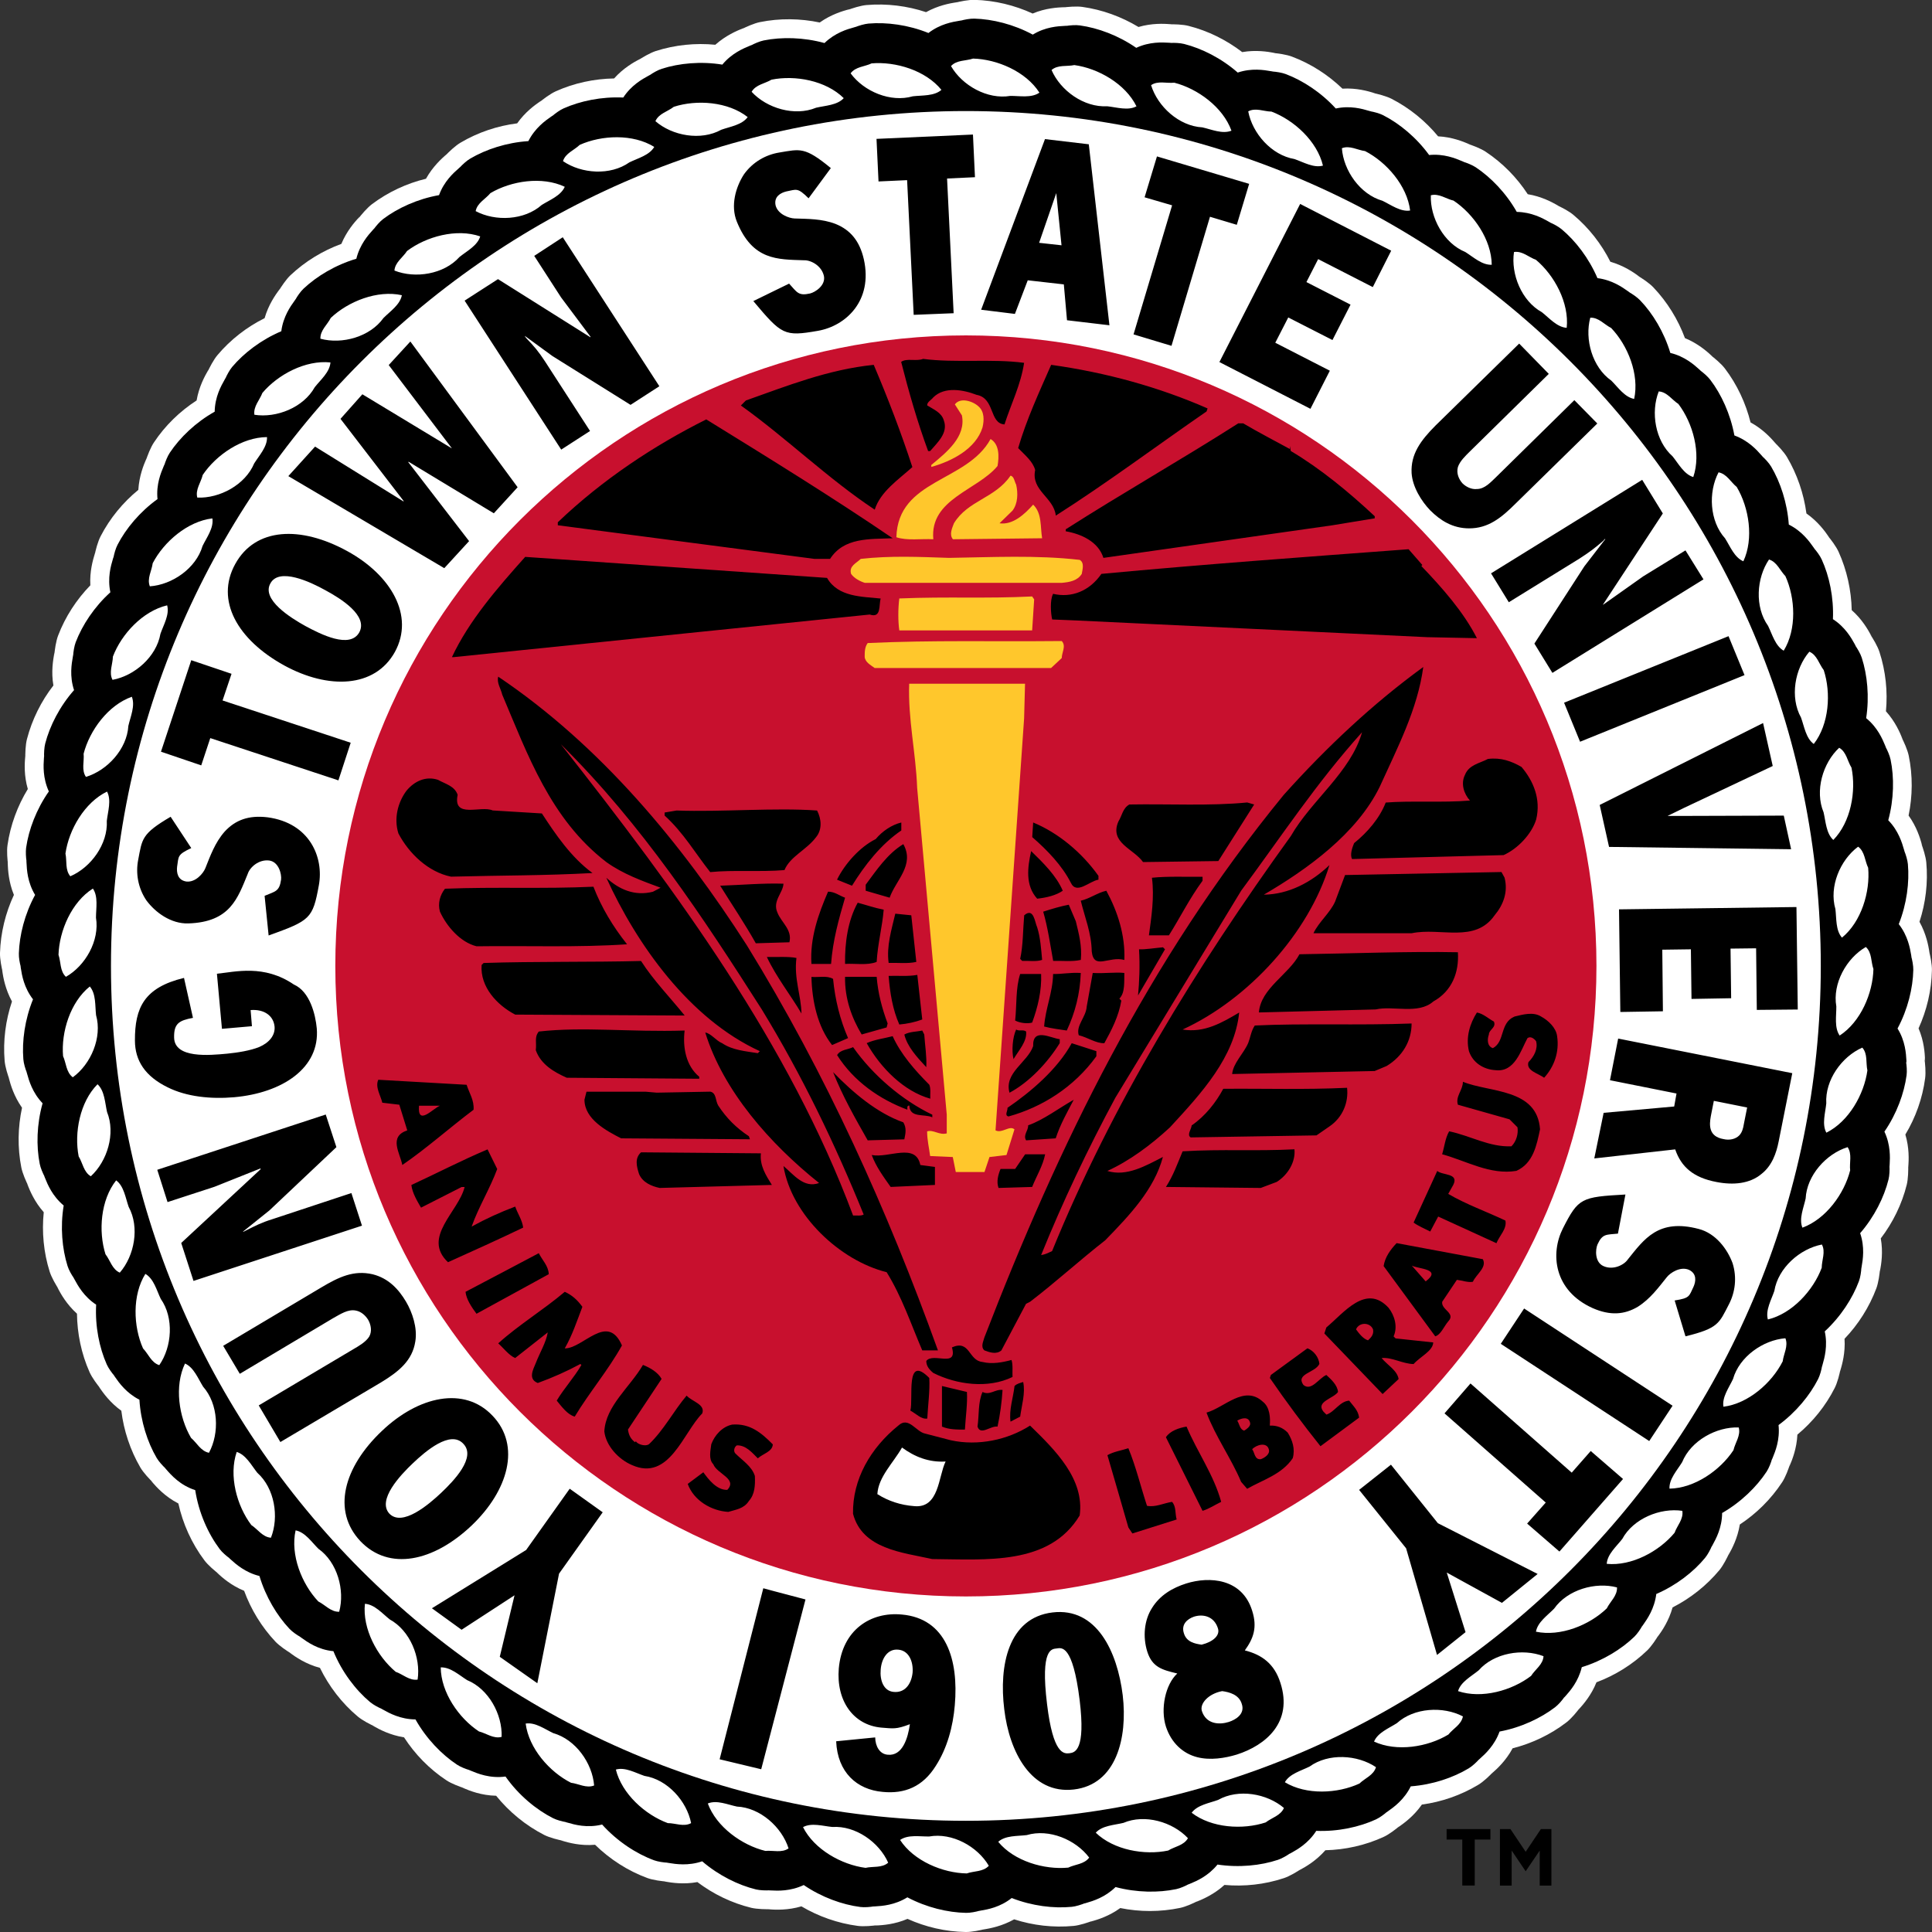
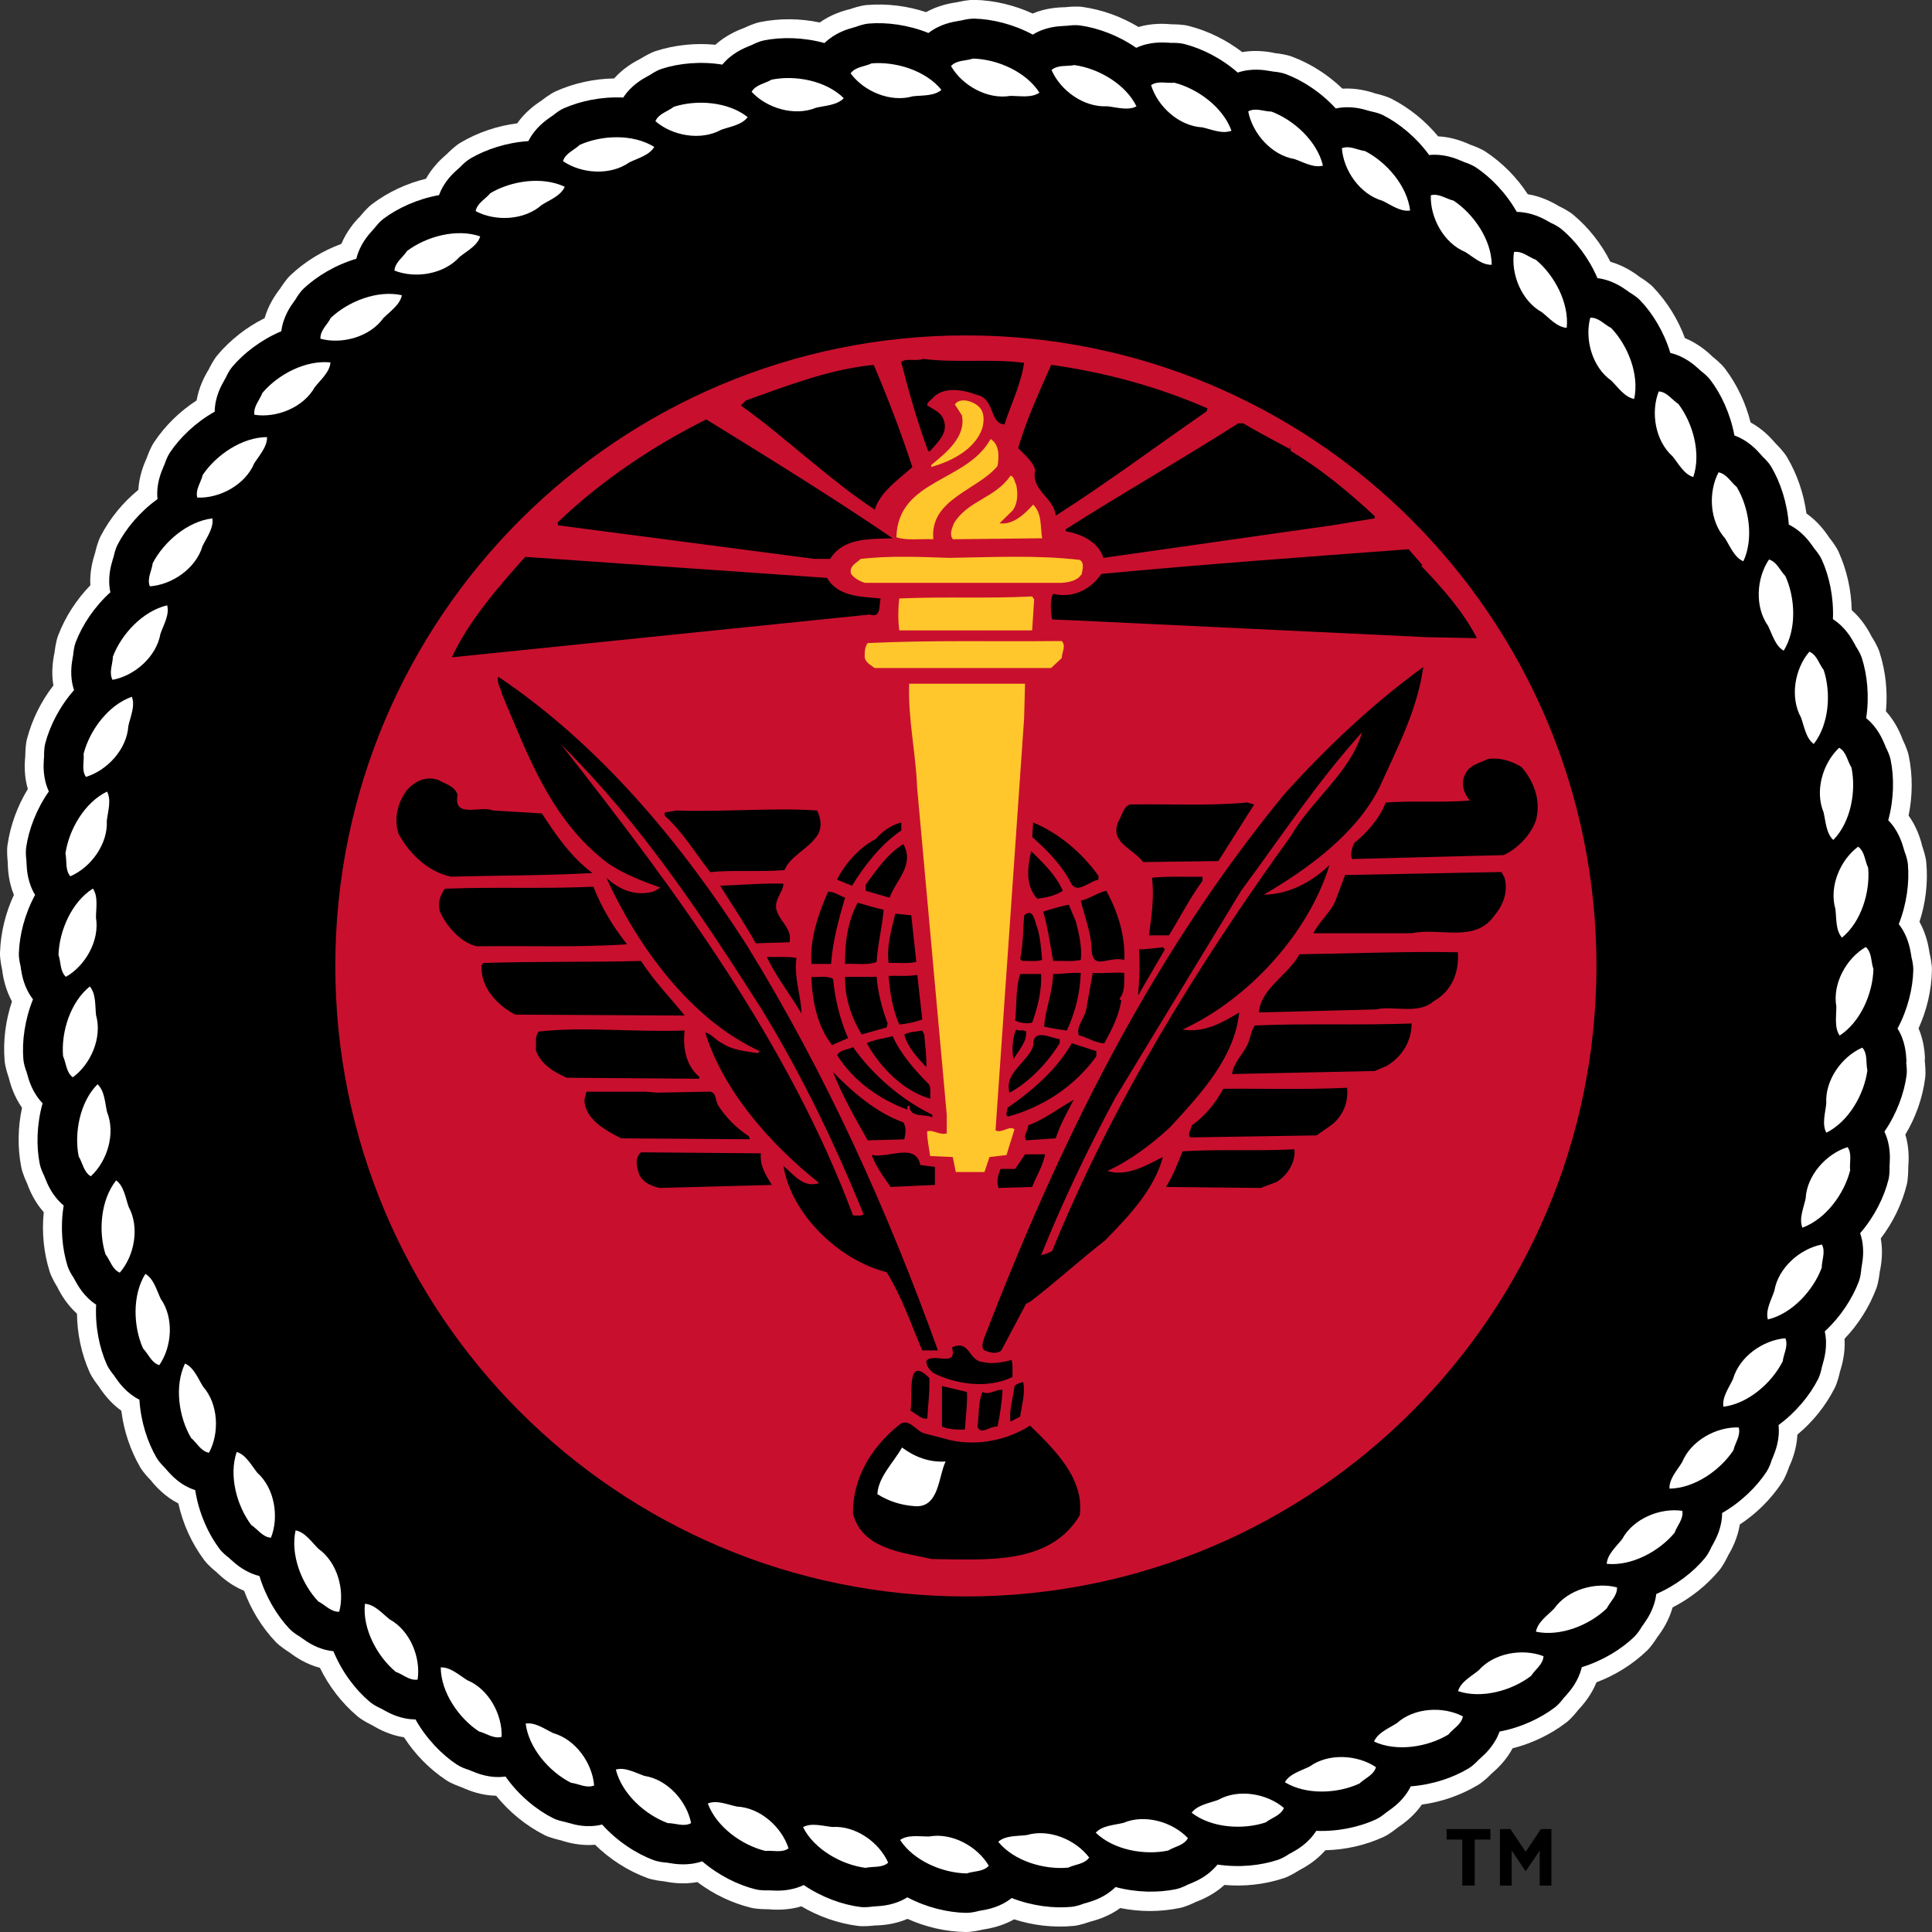
<svg xmlns="http://www.w3.org/2000/svg" version="1.1" id="Layer_1" x="0px" y="0px" width="250px" height="250px" viewBox="0 0 250 250" style="enable-background:new 0 0 250 250;" xml:space="preserve">
  <rect x="0" y="0" width="250" height="250" fill="#333333" stroke="none" />
  <path style="fill:#FFFFFF;" d="M249.11,137.31l-0.01-0.22c-0.04-0.81-0.12-2.34-0.84-4.02c1.06-2.33,1.68-4.91,1.73-7.52  c0.02-0.75-0.21-1.92-0.42-2.64l0.13,0.46l-0.04-0.21c-0.13-0.79-0.4-2.29-1.28-3.88c0.8-2.44,1.12-5.08,0.88-7.69  c-0.07-0.75-0.42-1.87-0.7-2.57l0.18,0.43l-0.06-0.21c-0.22-0.77-0.65-2.24-1.71-3.71c0.52-2.51,0.55-5.17,0.02-7.74  c-0.15-0.73-0.62-1.81-0.98-2.46l0.23,0.41l-0.09-0.2c-0.3-0.74-0.9-2.16-2.11-3.5c0.24-2.55-0.03-5.19-0.84-7.68  c-0.23-0.72-0.83-1.75-1.27-2.37l0.28,0.39l-0.11-0.19c-0.39-0.71-1.13-2.04-2.49-3.24c-0.05-2.56-0.62-5.16-1.7-7.55  c-0.31-0.68-1-1.62-1.5-2.18l0.31,0.35l-0.13-0.18c-0.46-0.66-1.35-1.9-2.84-2.95c-0.34-2.54-1.19-5.06-2.53-7.32  c-0.39-0.64-1.18-1.5-1.74-2l0.34,0.31l-0.15-0.16c-0.53-0.6-1.55-1.74-3.15-2.61c-0.62-2.49-1.74-4.9-3.33-6.99  c-0.46-0.6-1.35-1.36-1.96-1.8l0.38,0.27l-0.17-0.15c-0.59-0.54-1.74-1.55-3.41-2.24c-0.89-2.4-2.28-4.67-4.09-6.57  c-0.52-0.55-1.5-1.21-2.16-1.58l0.42,0.23l-0.18-0.12c-0.65-0.47-1.9-1.34-3.64-1.84c-1.15-2.29-2.78-4.39-4.79-6.07  c-0.57-0.48-1.61-1.03-2.3-1.32l0.42,0.18l-0.19-0.11c-0.7-0.39-2.04-1.13-3.83-1.42c-1.4-2.15-3.26-4.05-5.45-5.5  c-0.62-0.41-1.71-0.84-2.43-1.05l0.45,0.13l-0.2-0.08c-0.74-0.31-2.16-0.9-3.97-0.99c-1.63-1.97-3.69-3.66-6.03-4.86  c-0.67-0.34-1.8-0.64-2.54-0.78l0.46,0.08l-0.21-0.06c-0.77-0.23-2.24-0.66-4.06-0.55c-1.84-1.77-4.07-3.22-6.52-4.14  c-0.7-0.27-1.87-0.44-2.62-0.49l0.47,0.03l-0.21-0.04c-0.79-0.14-2.29-0.4-4.09-0.09c-2.03-1.56-4.41-2.75-6.94-3.39  c-0.73-0.19-1.9-0.23-2.65-0.2l0.47-0.02l-0.22-0.01c-0.8-0.05-2.33-0.14-4.08,0.37c-2.19-1.32-4.68-2.24-7.28-2.6  c-0.74-0.1-1.91-0.01-2.64,0.1l0.46-0.07l-0.22,0.01c-0.8,0.04-2.34,0.11-4.02,0.82c-2.32-1.07-4.9-1.7-7.52-1.77  c-0.75-0.02-1.89,0.2-2.61,0.4l0.44-0.12l-0.21,0.04c-0.79,0.13-2.3,0.39-3.89,1.27c-2.43-0.81-5.08-1.14-7.69-0.92  c-0.75,0.06-1.87,0.41-2.57,0.69l0.43-0.18l-0.21,0.06c-0.77,0.22-2.24,0.64-3.72,1.69c-2.51-0.53-5.17-0.57-7.74-0.05  c-0.74,0.15-1.81,0.62-2.47,0.97l0.41-0.22l-0.2,0.08c-0.74,0.3-2.15,0.89-3.51,2.1c-2.55-0.25-5.2,0.01-7.7,0.81  c-0.71,0.23-1.73,0.82-2.35,1.24l0.39-0.27l-0.19,0.11c-0.71,0.38-2.04,1.12-3.25,2.47c-2.56,0.04-5.17,0.59-7.56,1.67  c-0.68,0.31-1.62,1-2.19,1.49l0.35-0.3l-0.18,0.12c-0.66,0.46-1.91,1.34-2.96,2.83c-2.54,0.32-5.07,1.16-7.33,2.5  c-0.65,0.38-1.51,1.18-2.02,1.74l0.32-0.35L57.74,20c-0.6,0.53-1.74,1.55-2.62,3.13c-2.49,0.6-4.9,1.72-7,3.3  c-0.6,0.46-1.38,1.35-1.82,1.96L46.57,28l-0.15,0.16c-0.54,0.59-1.55,1.73-2.25,3.4c-2.41,0.88-4.68,2.26-6.59,4.06  c-0.54,0.51-1.2,1.48-1.58,2.13l0.23-0.4l-0.13,0.18c-0.47,0.65-1.36,1.9-1.86,3.64c-2.29,1.14-4.41,2.77-6.1,4.78  c-0.48,0.57-1.03,1.59-1.32,2.27l0.18-0.42l-0.11,0.19c-0.4,0.7-1.14,2.04-1.45,3.83c-2.15,1.39-4.07,3.24-5.52,5.43  c-0.42,0.62-0.85,1.71-1.07,2.43l0.14-0.45l-0.08,0.2c-0.32,0.74-0.9,2.15-1.01,3.96c-1.98,1.62-3.68,3.67-4.88,6  c-0.35,0.67-0.66,1.8-0.79,2.54l0.09-0.46l-0.06,0.21c-0.23,0.77-0.67,2.24-0.57,4.06c-1.78,1.83-3.24,4.06-4.17,6.5  c-0.27,0.71-0.45,1.87-0.5,2.63l0.03-0.47l-0.04,0.21C6.88,85.4,6.6,86.91,6.91,88.7c-1.57,2.02-2.76,4.4-3.42,6.93  c-0.19,0.72-0.24,1.89-0.21,2.64L3.26,97.8l-0.01,0.21c-0.06,0.81-0.16,2.34,0.35,4.09c-1.33,2.18-2.26,4.67-2.63,7.27  c-0.11,0.74-0.02,1.91,0.09,2.65l-0.07-0.46L1,111.78c0.04,0.81,0.11,2.34,0.8,4.02c-1.08,2.32-1.72,4.89-1.8,7.51  c-0.02,0.75,0.19,1.9,0.39,2.62l-0.12-0.45l0.03,0.21c0.12,0.79,0.38,2.3,1.25,3.9c-0.82,2.43-1.17,5.06-0.95,7.68  c0.06,0.75,0.4,1.87,0.68,2.56l-0.17-0.43l0.06,0.21c0.21,0.77,0.63,2.24,1.68,3.73c-0.54,2.5-0.6,5.16-0.09,7.74  c0.15,0.74,0.61,1.82,0.96,2.48l-0.22-0.41l0.08,0.2c0.3,0.74,0.88,2.16,2.08,3.51c-0.26,2.55-0.02,5.2,0.77,7.7  c0.23,0.72,0.81,1.75,1.24,2.37l-0.27-0.39l0.1,0.19c0.38,0.71,1.11,2.04,2.46,3.26c0.03,2.56,0.56,5.17,1.63,7.57  c0.31,0.69,1,1.65,1.5,2.21l-0.31-0.36l0.12,0.18c0.46,0.66,1.33,1.9,2.8,2.96c0.31,2.54,1.14,5.07,2.46,7.34  c0.38,0.65,1.17,1.51,1.72,2.02l-0.34-0.31l0.14,0.17c0.56,0.64,1.65,1.88,3.4,2.78c0.58,2.62,1.72,5.17,3.38,7.37  c0.45,0.6,1.34,1.37,1.94,1.81l-0.38-0.28l0.16,0.15c0.59,0.54,1.73,1.56,3.41,2.25c0.88,2.41,2.26,4.68,4.06,6.59  c0.52,0.54,1.48,1.21,2.14,1.58l-0.41-0.23l0.18,0.12c0.68,0.49,1.99,1.42,3.84,1.91c1.16,2.38,2.83,4.57,4.91,6.31  c0.58,0.48,1.61,1.03,2.3,1.32l-0.42-0.18l0.19,0.11c0.71,0.4,2.07,1.14,3.9,1.43c1.41,2.18,3.28,4.11,5.5,5.57  c0.62,0.41,1.72,0.84,2.44,1.05l-0.45-0.13l0.2,0.08c0.78,0.33,2.29,0.95,4.23,0.99c1.67,2.07,3.81,3.84,6.24,5.08  c0.68,0.34,1.82,0.64,2.57,0.77l-0.47-0.08l0.21,0.06c0.8,0.23,2.35,0.68,4.25,0.51c1.9,1.86,4.22,3.37,6.78,4.31  c0.71,0.26,1.87,0.42,2.61,0.46l-0.46-0.03l0.21,0.04c0.79,0.13,2.3,0.38,4.1,0.05c2.04,1.54,4.43,2.71,6.98,3.33  c0.73,0.17,1.91,0.21,2.66,0.17l-0.48,0.03l0.22,0.01c0.8,0.04,2.33,0.12,4.08-0.4c2.2,1.3,4.7,2.19,7.3,2.53  c0.75,0.1,1.92,0,2.66-0.12l-0.46,0.08l0.22-0.01c0.81-0.05,2.34-0.14,4.01-0.86c2.33,1.05,4.92,1.66,7.54,1.7  c0.75,0.01,1.9-0.22,2.62-0.42l-0.44,0.12l0.21-0.04c0.79-0.14,2.29-0.41,3.87-1.3c2.44,0.79,5.08,1.1,7.7,0.85  c0.75-0.07,1.87-0.43,2.56-0.71l-0.44,0.18l0.21-0.06c0.77-0.22,2.24-0.66,3.7-1.72c2.51,0.51,5.18,0.52,7.75-0.02  c0.72-0.15,1.78-0.62,2.43-0.98l-0.4,0.22l0.2-0.08c0.74-0.31,2.16-0.91,3.5-2.13c2.55,0.23,5.19-0.05,7.69-0.88  c0.71-0.23,1.73-0.83,2.34-1.26l-0.39,0.27l0.19-0.11c0.71-0.39,2.03-1.14,3.23-2.51c2.57-0.06,5.16-0.63,7.55-1.73  c0.68-0.31,1.62-1.02,2.18-1.52l-0.35,0.31l0.17-0.12c0.66-0.47,1.9-1.36,2.94-2.85c2.54-0.34,5.06-1.21,7.3-2.56  c0.65-0.39,1.5-1.19,2-1.75l-0.31,0.34l0.16-0.15c0.6-0.53,1.73-1.56,2.59-3.16c2.48-0.63,4.89-1.76,6.97-3.36  c0.6-0.46,1.37-1.37,1.81-1.99l-0.28,0.39l0.14-0.16c0.53-0.6,1.54-1.74,2.21-3.42c2.4-0.9,4.67-2.3,6.56-4.12  c0.54-0.52,1.19-1.48,1.55-2.12l-0.22,0.39l0.13-0.18c0.47-0.65,1.34-1.91,1.83-3.66c2.29-1.17,4.38-2.81,6.06-4.83  c0.48-0.58,1.03-1.63,1.32-2.32l-0.19,0.45l0.1-0.19c0.39-0.7,1.12-2.05,1.41-3.84c2.14-1.41,4.03-3.27,5.47-5.46  c0.42-0.63,0.85-1.75,1.06-2.48l-0.13,0.47l0.08-0.2c0.31-0.74,0.88-2.15,0.97-3.96c1.97-1.64,3.65-3.7,4.83-6.04  c0.34-0.67,0.64-1.8,0.76-2.54l-0.08,0.46l0.06-0.21c0.22-0.77,0.65-2.25,0.53-4.07c1.77-1.85,3.2-4.09,4.12-6.54  c0.26-0.7,0.43-1.87,0.48-2.61l-0.03,0.47l0.04-0.21c0.14-0.79,0.4-2.3,0.08-4.1c1.55-2.03,2.73-4.41,3.36-6.95  c0.18-0.73,0.22-1.91,0.18-2.67l0.02,0.47l0.01-0.22c0.05-0.8,0.13-2.33-0.39-4.07c1.32-2.19,2.22-4.69,2.56-7.29  c0.1-0.74,0.01-1.92-0.11-2.66L249.11,137.31z" />
  <path d="M246.71,137.54l-0.02-0.31c-0.05-0.87-0.14-2.52-1.15-4.14c1.33-2.48,1.99-5.23,2.04-7.58c0.01-0.54-0.13-1.29-0.28-1.8  l0.05,0.16l-0.05-0.31c-0.14-0.85-0.43-2.48-1.6-3.98c1.04-2.62,1.39-5.43,1.18-7.76c-0.05-0.53-0.27-1.25-0.48-1.75l0.06,0.15  l-0.09-0.3c-0.24-0.83-0.7-2.42-2.03-3.78c0.74-2.72,0.78-5.55,0.3-7.85c-0.11-0.53-0.41-1.21-0.67-1.68l0.08,0.14l-0.12-0.29  c-0.33-0.8-0.97-2.33-2.45-3.53c0.43-2.78,0.15-5.59-0.57-7.82c-0.17-0.52-0.55-1.17-0.86-1.61l0.1,0.14L240,83.35  c-0.42-0.76-1.22-2.2-2.82-3.23c0.12-2.82-0.47-5.58-1.45-7.72c-0.22-0.48-0.66-1.09-1.02-1.48l0.11,0.12l-0.18-0.25  c-0.5-0.71-1.46-2.06-3.17-2.91c-0.2-2.81-1.09-5.49-2.29-7.51c-0.28-0.46-0.78-1.01-1.19-1.36l0.12,0.1l-0.21-0.23  c-0.57-0.65-1.68-1.88-3.47-2.53c-0.51-2.77-1.7-5.34-3.12-7.2c-0.33-0.43-0.89-0.92-1.33-1.23L220.1,48l-0.23-0.21  c-0.64-0.58-1.88-1.68-3.73-2.12c-0.81-2.7-2.28-5.12-3.91-6.81c-0.37-0.39-1-0.82-1.47-1.08l0.15,0.08l-0.26-0.18  c-0.7-0.5-2.05-1.45-3.94-1.69c-1.11-2.59-2.84-4.83-4.64-6.33c-0.41-0.34-1.07-0.7-1.57-0.9l0.15,0.06l-0.27-0.15  c-0.76-0.43-2.2-1.22-4.11-1.25c-1.39-2.45-3.36-4.48-5.32-5.78c-0.45-0.29-1.14-0.57-1.65-0.72l0.15,0.04l-0.29-0.12  c-0.8-0.34-2.33-0.97-4.23-0.78c-1.66-2.28-3.84-4.07-5.93-5.14c-0.48-0.25-1.2-0.44-1.73-0.53l0.16,0.03l-0.3-0.08  c-0.83-0.25-2.42-0.71-4.28-0.3c-1.9-2.08-4.27-3.62-6.46-4.45c-0.5-0.19-1.25-0.31-1.79-0.34l0.16,0.01l-0.31-0.05  c-0.85-0.15-2.48-0.43-4.29,0.18c-2.12-1.86-4.65-3.12-6.93-3.7c-0.52-0.13-1.27-0.17-1.81-0.13l0.16-0.01l-0.31-0.02  c-0.86-0.05-2.51-0.15-4.24,0.66c-2.32-1.61-4.97-2.58-7.29-2.9c-0.53-0.08-1.28-0.02-1.81,0.07l0.16-0.03l-0.31,0.02  c-0.87,0.04-2.52,0.13-4.14,1.13c-2.48-1.34-5.23-2.01-7.57-2.07c-0.53-0.01-1.27,0.12-1.78,0.27l0.15-0.04l-0.31,0.05  c-0.85,0.14-2.48,0.41-3.99,1.58c-2.61-1.06-5.42-1.42-7.76-1.22c-0.53,0.05-1.26,0.27-1.75,0.47l0.15-0.06l-0.3,0.09  c-0.84,0.23-2.42,0.69-3.79,2.02c-2.72-0.75-5.54-0.8-7.85-0.34c-0.53,0.11-1.22,0.4-1.68,0.66l0.14-0.08l-0.29,0.12  c-0.8,0.33-2.33,0.96-3.54,2.43c-2.78-0.45-5.6-0.18-7.83,0.54c-0.51,0.16-1.16,0.53-1.6,0.85l0.13-0.09l-0.27,0.15  c-0.76,0.41-2.21,1.21-3.25,2.81c-2.82-0.13-5.58,0.45-7.73,1.41c-0.49,0.22-1.09,0.66-1.49,1.01l0.12-0.11l-0.26,0.18  c-0.71,0.49-2.06,1.45-2.92,3.15c-2.81,0.18-5.5,1.07-7.52,2.26c-0.46,0.27-1.02,0.78-1.38,1.18l0.11-0.12l-0.23,0.21  c-0.65,0.57-1.89,1.67-2.54,3.46c-2.78,0.49-5.34,1.67-7.22,3.08c-0.43,0.33-0.93,0.9-1.24,1.34l0.1-0.14l-0.21,0.23  c-0.58,0.64-1.68,1.87-2.13,3.72c-2.7,0.8-5.12,2.26-6.83,3.87c-0.39,0.37-0.82,0.98-1.07,1.45l0.08-0.14l-0.18,0.26  c-0.51,0.7-1.47,2.05-1.71,3.94c-2.6,1.1-4.84,2.82-6.36,4.62c-0.34,0.41-0.69,1.06-0.9,1.55l0.06-0.15l-0.15,0.28  c-0.43,0.75-1.24,2.2-1.27,4.11c-2.46,1.38-4.49,3.34-5.8,5.3c-0.3,0.45-0.58,1.14-0.73,1.66l0.04-0.16l-0.12,0.29  c-0.34,0.8-0.98,2.32-0.79,4.22c-2.29,1.65-4.09,3.82-5.17,5.91c-0.25,0.48-0.45,1.2-0.54,1.73l0.02-0.16l-0.09,0.3  c-0.25,0.83-0.71,2.42-0.32,4.28c-2.09,1.89-3.64,4.26-4.48,6.45c-0.19,0.5-0.31,1.25-0.34,1.79l0.01-0.17l-0.05,0.31  c-0.15,0.85-0.44,2.47,0.16,4.28c-1.87,2.12-3.14,4.64-3.73,6.91c-0.13,0.52-0.17,1.27-0.14,1.8l-0.01-0.16l-0.02,0.31  c-0.06,0.87-0.16,2.51,0.64,4.25c-1.62,2.31-2.61,4.96-2.94,7.28c-0.07,0.53-0.03,1.28,0.06,1.81l-0.03-0.16l0.02,0.31  c0.04,0.87,0.12,2.52,1.11,4.15c-1.35,2.48-2.03,5.22-2.1,7.56c-0.02,0.54,0.11,1.27,0.26,1.79l-0.05-0.15l0.05,0.31  c0.13,0.86,0.4,2.49,1.57,4c-1.06,2.61-1.44,5.41-1.25,7.75c0.04,0.53,0.25,1.25,0.46,1.75l-0.06-0.15l0.09,0.3  c0.23,0.84,0.68,2.43,2,3.8c-0.76,2.71-0.83,5.54-0.37,7.84c0.1,0.53,0.4,1.22,0.65,1.69l-0.08-0.14l0.12,0.29  c0.32,0.8,0.94,2.33,2.41,3.55c-0.46,2.78-0.2,5.59,0.5,7.83c0.16,0.51,0.53,1.17,0.85,1.61l-0.09-0.13l0.15,0.27  c0.41,0.76,1.2,2.21,2.79,3.25c-0.15,2.82,0.42,5.59,1.37,7.73c0.22,0.49,0.66,1.11,1.02,1.51l-0.11-0.12l0.18,0.26  c0.49,0.71,1.44,2.06,3.14,2.92c0.17,2.81,1.04,5.5,2.23,7.53c0.27,0.46,0.78,1.02,1.17,1.38l-0.12-0.11l0.21,0.24  c0.6,0.69,1.77,2.03,3.73,2.66c0.45,2.93,1.68,5.65,3.16,7.62c0.32,0.43,0.89,0.92,1.33,1.23l-0.13-0.09l0.23,0.21  c0.64,0.58,1.87,1.69,3.72,2.14c0.81,2.7,2.27,5.12,3.88,6.83c0.37,0.39,0.98,0.82,1.45,1.07l-0.14-0.08l0.25,0.18  c0.73,0.53,2.13,1.54,4.13,1.73c1.1,2.7,2.89,5.03,4.75,6.59c0.41,0.34,1.07,0.7,1.57,0.9l-0.15-0.06l0.28,0.15  c0.76,0.43,2.23,1.24,4.17,1.25c1.4,2.49,3.39,4.54,5.37,5.85c0.45,0.3,1.14,0.57,1.66,0.72l-0.15-0.05l0.29,0.12  c0.84,0.35,2.46,1.03,4.48,0.75c1.69,2.41,3.98,4.29,6.15,5.39c0.48,0.24,1.22,0.44,1.75,0.52l-0.16-0.02l0.3,0.08  c0.86,0.25,2.52,0.73,4.46,0.24c1.96,2.18,4.44,3.79,6.73,4.63c0.5,0.18,1.25,0.29,1.78,0.31l-0.16-0.01l0.31,0.05  c0.85,0.14,2.48,0.4,4.29-0.22c2.14,1.84,4.68,3.08,6.96,3.64c0.52,0.12,1.28,0.15,1.81,0.11l-0.17,0.01l0.31,0.01  c0.86,0.05,2.51,0.12,4.23-0.7c2.33,1.59,4.99,2.54,7.32,2.84c0.53,0.07,1.29,0.01,1.81-0.09l-0.16,0.03l0.31-0.02  c0.87-0.05,2.51-0.16,4.13-1.17c2.49,1.32,5.25,1.97,7.59,2.01c0.54,0.01,1.27-0.13,1.78-0.28l-0.15,0.04l0.31-0.06  c0.85-0.14,2.48-0.43,3.97-1.62c2.63,1.03,5.43,1.37,7.77,1.14c0.53-0.05,1.25-0.28,1.75-0.49l-0.15,0.07l0.3-0.09  c0.83-0.24,2.41-0.71,3.77-2.05c2.73,0.73,5.56,0.75,7.85,0.27c0.52-0.11,1.2-0.41,1.66-0.67l-0.14,0.08l0.29-0.12  c0.81-0.33,2.33-0.98,3.53-2.47c2.79,0.42,5.6,0.13,7.82-0.61c0.51-0.17,1.17-0.55,1.6-0.86l-0.13,0.1l0.27-0.15  c0.76-0.42,2.2-1.23,3.22-2.84c2.82,0.11,5.59-0.5,7.72-1.48c0.49-0.23,1.09-0.67,1.49-1.03l-0.12,0.11l0.25-0.18  c0.71-0.5,2.05-1.47,2.89-3.18c2.81-0.21,5.49-1.12,7.5-2.33c0.46-0.28,1.01-0.79,1.36-1.19l-0.11,0.12l0.23-0.21  c0.65-0.58,1.87-1.69,2.51-3.48c2.77-0.52,5.32-1.72,7.19-3.15c0.43-0.33,0.93-0.91,1.23-1.36l-0.09,0.14l0.21-0.23  c0.58-0.65,1.66-1.88,2.1-3.73c2.7-0.83,5.11-2.31,6.8-3.94c0.38-0.37,0.8-0.98,1.05-1.45l-0.07,0.14l0.18-0.26  c0.5-0.71,1.45-2.06,1.68-3.96c2.59-1.12,4.82-2.86,6.31-4.67c0.34-0.41,0.7-1.09,0.9-1.58l-0.06,0.16l0.15-0.28  c0.42-0.76,1.21-2.21,1.22-4.11c2.44-1.4,4.46-3.38,5.75-5.34c0.3-0.46,0.58-1.17,0.72-1.7l-0.04,0.16l0.12-0.29  c0.33-0.8,0.95-2.32,0.75-4.21c2.27-1.67,4.06-3.86,5.12-5.95c0.24-0.48,0.44-1.2,0.52-1.73l-0.02,0.15l0.08-0.3  c0.24-0.83,0.69-2.43,0.28-4.29c2.07-1.91,3.6-4.29,4.42-6.49c0.19-0.51,0.3-1.25,0.32-1.78l-0.01,0.16l0.05-0.31  c0.15-0.85,0.42-2.48-0.2-4.29c1.85-2.13,3.1-4.66,3.67-6.94c0.13-0.52,0.16-1.28,0.12-1.82l0.01,0.16l0.02-0.31  c0.05-0.86,0.13-2.51-0.68-4.23c1.6-2.32,2.56-4.98,2.87-7.3c0.07-0.53,0.01-1.28-0.08-1.81L246.71,137.54z" />
  <path style="fill:#FFFFFF;" d="M89.43,235.91c-0.95,0.52-2.02,0-3.02,0c-2.93-1.08-5.94-3.79-6.72-6.93c1.2-0.35,2.54,0.43,3.7,0.82  C86.38,230.26,88.87,233.07,89.43,235.91 M102.04,239.18c-0.88-2.76-3.67-5.27-6.68-5.41c-1.2-0.25-2.61-0.88-3.77-0.4  c1.12,3.04,4.42,5.4,7.45,6.14C100.03,239.41,101.16,239.8,102.04,239.18 M114.93,241.03c-1.17-2.65-4.23-4.82-7.23-4.62  c-1.22-0.12-2.7-0.58-3.79,0.02c1.45,2.89,5,4.87,8.09,5.27C112.96,241.48,114.13,241.74,114.93,241.03 M127.95,241.43  c-1.46-2.5-4.75-4.32-7.71-3.79c-1.23,0.02-2.74-0.27-3.77,0.45c1.77,2.71,5.51,4.28,8.63,4.33  C126.04,242.09,127.23,242.23,127.95,241.43 M140.94,240.37c-1.74-2.32-5.2-3.77-8.08-2.91c-1.22,0.15-2.76,0.03-3.69,0.87  c2.05,2.5,5.95,3.64,9.06,3.34C139.11,241.24,140.31,241.24,140.94,240.37 M153.72,237.86c-1.98-2.11-5.59-3.16-8.35-1.98  c-1.2,0.29-2.74,0.34-3.58,1.27c2.33,2.25,6.32,2.95,9.37,2.31C152,238.94,153.19,238.81,153.72,237.86 M166.14,233.95  c-2.21-1.88-5.9-2.52-8.52-1.04c-1.15,0.42-2.68,0.65-3.42,1.66c2.57,1.98,6.62,2.23,9.58,1.25  C164.56,235.21,165.72,234.94,166.14,233.95 M178.05,228.67c-2.41-1.62-6.15-1.84-8.59-0.08c-1.1,0.55-2.59,0.94-3.2,2.03  c2.77,1.68,6.82,1.48,9.65,0.17C176.62,230.1,177.75,229.71,178.05,228.67 M189.3,222.1c-2.57-1.34-6.32-1.14-8.55,0.88  c-1.03,0.66-2.47,1.22-2.95,2.38c2.94,1.36,6.94,0.71,9.62-0.91C188.03,223.68,189.1,223.17,189.3,222.1 M199.73,214.31  c-2.7-1.04-6.4-0.43-8.39,1.83c-0.95,0.78-2.32,1.49-2.67,2.69c3.07,1.03,6.97-0.07,9.45-1.97  C198.65,216.02,199.67,215.39,199.73,214.31 M209.24,205.41c-2.8-0.74-6.41,0.29-8.14,2.75c-0.86,0.88-2.13,1.74-2.35,2.98  c3.17,0.67,6.93-0.85,9.17-3.02C208.36,207.23,209.29,206.49,209.24,205.41 M217.69,195.5c-2.86-0.42-6.34,1-7.77,3.64  c-0.75,0.97-1.93,1.97-2.01,3.22c3.22,0.32,6.79-1.62,8.78-4.02C217.02,197.41,217.87,196.57,217.69,195.5 M224.99,184.71  c-2.89-0.1-6.18,1.7-7.32,4.49c-0.64,1.05-1.7,2.17-1.64,3.43c3.24-0.05,6.56-2.37,8.28-4.98  C224.53,186.68,225.28,185.75,224.99,184.71 M231.03,173.17c-2.89,0.23-5.96,2.38-6.78,5.28c-0.52,1.11-1.44,2.35-1.24,3.58  c3.21-0.4,6.26-3.08,7.67-5.87C230.8,175.19,231.43,174.18,231.03,173.17 M235.75,161.04c-2.85,0.55-5.66,3.03-6.15,6  c-0.39,1.16-1.17,2.49-0.84,3.7c3.15-0.76,5.88-3.77,6.97-6.69C235.73,163.06,236.26,161.98,235.75,161.04 M239.08,148.44  c-2.77,0.86-5.28,3.65-5.43,6.65c-0.26,1.2-0.89,2.61-0.42,3.77c3.04-1.11,5.42-4.39,6.18-7.42  C239.29,150.46,239.69,149.33,239.08,148.44 M240.98,135.56c-2.66,1.17-4.84,4.21-4.66,7.22c-0.12,1.22-0.59,2.69,0.01,3.79  c2.9-1.44,4.89-4.97,5.31-8.06C241.42,137.53,241.7,136.37,240.98,135.56 M241.44,122.54c-2.51,1.45-4.34,4.73-3.82,7.69  c0.01,1.23-0.28,2.74,0.43,3.77c2.72-1.76,4.3-5.49,4.37-8.61C242.09,124.46,242.24,123.27,241.44,122.54 M240.44,109.56  c-2.33,1.73-3.78,5.18-2.94,8.07c0.15,1.22,0.02,2.76,0.85,3.7c2.51-2.05,3.67-5.94,3.39-9.04  C241.3,111.39,241.31,110.19,240.44,109.56 M237.99,96.76c-2.12,1.97-3.18,5.57-2.02,8.35c0.28,1.19,0.33,2.73,1.26,3.58  c2.27-2.31,2.98-6.31,2.35-9.36C239.05,98.48,238.93,97.3,237.99,96.76 M234.13,84.33c-1.89,2.2-2.54,5.89-1.08,8.52  c0.42,1.15,0.63,2.68,1.65,3.42c1.99-2.55,2.26-6.6,1.29-9.56C235.38,85.92,235.12,84.75,234.13,84.33 M228.91,72.4  c-1.63,2.4-1.87,6.14-0.12,8.59c0.54,1.1,0.93,2.59,2.02,3.21c1.7-2.76,1.51-6.81,0.22-9.65C230.33,73.84,229.94,72.71,228.91,72.4   M222.38,61.12c-1.35,2.56-1.17,6.31,0.84,8.54c0.66,1.04,1.21,2.48,2.37,2.97c1.37-2.93,0.74-6.94-0.86-9.62  C223.96,62.39,223.44,61.32,222.38,61.12 M214.64,50.65c-1.06,2.7-0.46,6.4,1.79,8.4c0.77,0.95,1.48,2.32,2.68,2.68  c1.04-3.06-0.04-6.97-1.93-9.46C216.35,51.74,215.72,50.72,214.64,50.65 M205.78,41.11c-0.75,2.8,0.26,6.41,2.72,8.14  c0.87,0.86,1.73,2.15,2.96,2.37c0.69-3.17-0.82-6.93-2.98-9.18C207.6,42,206.86,41.06,205.78,41.11 M195.91,32.61  c-0.43,2.86,0.98,6.34,3.61,7.79c0.96,0.76,1.96,1.94,3.21,2.02c0.34-3.22-1.59-6.8-3.98-8.8  C197.82,33.29,196.98,32.44,195.91,32.61 M185.15,25.27c-0.11,2.89,1.68,6.2,4.46,7.34c1.04,0.65,2.16,1.71,3.42,1.65  c-0.03-3.24-2.34-6.57-4.94-8.3C187.12,25.74,186.19,24.99,185.15,25.27 M173.64,19.18c0.21,2.89,2.35,5.97,5.25,6.8  c1.11,0.53,2.34,1.46,3.58,1.26c-0.39-3.21-3.06-6.27-5.83-7.69C175.65,19.42,174.64,18.78,173.64,19.18 M161.52,14.41  c0.54,2.85,3.01,5.67,5.98,6.17c1.16,0.4,2.49,1.19,3.69,0.85c-0.75-3.15-3.74-5.89-6.66-6.99  C163.54,14.43,162.48,13.9,161.52,14.41 M148.95,11.02c0.85,2.77,3.62,5.3,6.63,5.46c1.2,0.27,2.6,0.9,3.77,0.43  c-1.1-3.05-4.38-5.44-7.4-6.21C150.96,10.81,149.83,10.41,148.95,11.02 M136.07,9.06c1.15,2.66,4.19,4.86,7.2,4.69  c1.22,0.13,2.69,0.6,3.79,0.01c-1.43-2.91-4.95-4.92-8.04-5.34C138.05,8.63,136.89,8.35,136.07,9.06 M123.06,8.55  c1.44,2.51,4.71,4.36,7.67,3.86c1.22-0.01,2.73,0.3,3.77-0.42c-1.74-2.73-5.47-4.33-8.59-4.41C124.97,7.9,123.79,7.75,123.06,8.55   M110.07,9.49c1.71,2.34,5.16,3.81,8.05,2.97c1.22-0.14,2.76-0.01,3.7-0.83c-2.04-2.52-5.92-3.69-9.03-3.43  C111.9,8.63,110.71,8.62,110.07,9.49 M97.26,11.88c1.96,2.13,5.56,3.21,8.34,2.06c1.19-0.28,2.74-0.32,3.58-1.24  c-2.31-2.28-6.29-3.01-9.35-2.39C98.99,10.82,97.8,10.94,97.26,11.88 M84.81,15.68c2.19,1.9,5.88,2.57,8.52,1.11  c1.15-0.41,2.68-0.62,3.42-1.64c-2.54-2-6.59-2.29-9.56-1.33C86.4,14.44,85.24,14.69,84.81,15.68 M72.85,20.85  c2.39,1.64,6.13,1.9,8.59,0.16c1.1-0.54,2.6-0.92,3.22-2c-2.75-1.71-6.81-1.54-9.65-0.26C74.3,19.44,73.17,19.82,72.85,20.85   M61.55,27.32c2.55,1.36,6.3,1.2,8.55-0.8c1.04-0.65,2.48-1.2,2.98-2.35c-2.93-1.39-6.93-0.77-9.62,0.82  C62.83,25.76,61.75,26.26,61.55,27.32 M51.04,35.01c2.69,1.07,6.4,0.49,8.41-1.75c0.95-0.77,2.33-1.47,2.69-2.67  c-3.06-1.06-6.98,0.01-9.47,1.89C52.14,33.31,51.12,33.94,51.04,35.01 M41.46,43.83c2.8,0.76,6.41-0.23,8.16-2.68  c0.87-0.87,2.15-1.72,2.38-2.95c-3.16-0.7-6.93,0.79-9.2,2.94C42.36,42.02,41.42,42.75,41.46,43.83 M32.92,53.67  c2.86,0.45,6.35-0.94,7.81-3.57c0.76-0.96,1.94-1.95,2.03-3.2c-3.22-0.34-6.8,1.56-8.81,3.95C33.61,51.76,32.76,52.6,32.92,53.67   M25.53,64.39c2.89,0.12,6.2-1.65,7.36-4.42c0.65-1.04,1.71-2.16,1.66-3.41c-3.24,0.02-6.58,2.31-8.32,4.9  C26.01,62.42,25.25,63.35,25.53,64.39 M19.39,75.87c2.89-0.2,5.98-2.33,6.82-5.22c0.53-1.1,1.47-2.33,1.27-3.57  c-3.21,0.38-6.28,3.03-7.72,5.8C19.64,73.86,18.99,74.87,19.39,75.87 M14.56,87.97c2.85-0.52,5.68-2.98,6.2-5.95  c0.4-1.16,1.2-2.48,0.87-3.69c-3.15,0.74-5.91,3.71-7.02,6.63C14.59,85.95,14.06,87.02,14.56,87.97 M11.12,100.53  c2.77-0.84,5.31-3.6,5.49-6.6c0.27-1.19,0.91-2.6,0.45-3.77c-3.06,1.08-5.46,4.35-6.24,7.37C10.92,98.52,10.51,99.64,11.12,100.53   M9.1,113.39c2.66-1.14,4.88-4.17,4.72-7.17c0.14-1.22,0.62-2.69,0.03-3.79c-2.91,1.41-4.94,4.93-5.38,8.02  C8.68,111.41,8.4,112.57,9.1,113.39 M8.53,126.4c2.52-1.43,4.38-4.69,3.89-7.65c0-1.23,0.31-2.74-0.4-3.77  c-2.74,1.73-4.35,5.45-4.45,8.57C7.89,124.48,7.74,125.67,8.53,126.4 M9.42,139.4c2.34-1.7,3.83-5.15,3.01-8.04  c-0.14-1.22,0.01-2.75-0.81-3.71c-2.53,2.03-3.72,5.9-3.46,9.01C8.57,137.56,8.55,138.75,9.42,139.4 M11.75,152.21  c2.14-1.96,3.23-5.54,2.1-8.32c-0.27-1.2-0.31-2.74-1.23-3.59c-2.28,2.29-3.04,6.28-2.44,9.34  C10.7,150.48,10.82,151.66,11.75,152.21 M15.5,164.68c1.9-2.18,2.59-5.87,1.15-8.51c-0.41-1.16-0.61-2.69-1.62-3.43  c-2.01,2.54-2.32,6.58-1.38,9.56C14.26,163.08,14.51,164.25,15.5,164.68 M20.61,176.65c1.65-2.38,1.92-6.12,0.19-8.58  c-0.53-1.1-0.9-2.6-1.99-3.23c-1.71,2.74-1.57,6.8-0.3,9.65C19.2,175.2,19.58,176.33,20.61,176.65 M27.04,187.99  c1.38-2.55,1.23-6.3-0.76-8.56c-0.65-1.04-1.19-2.48-2.34-2.99c-1.4,2.92-0.8,6.93,0.78,9.62C25.47,186.7,25.98,187.78,27.04,187.99   M35.06,198.98c1.07-2.69,0.48-6.4-1.76-8.4c-0.77-0.96-1.47-2.33-2.67-2.7c-1.05,3.06,0.01,6.97,1.89,9.46  C33.36,197.89,33.99,198.91,35.06,198.98 M43.89,208.56c0.76-2.79-0.23-6.41-2.69-8.15c-0.87-0.86-1.72-2.15-2.95-2.38  c-0.7,3.16,0.79,6.93,2.94,9.2C42.07,207.66,42.81,208.6,43.89,208.56 M54.04,217.34c0.43-2.87-0.97-6.34-3.61-7.79  c-0.96-0.76-1.96-1.94-3.21-2.02c-0.34,3.22,1.58,6.79,3.98,8.8C52.14,216.65,52.97,217.5,54.04,217.34 M64.91,224.75  c0.11-2.9-1.68-6.2-4.46-7.34c-1.04-0.65-2.16-1.7-3.42-1.65c0.03,3.24,2.34,6.57,4.95,8.29C62.94,224.29,63.87,225.04,64.91,224.75   M76.88,231.04c-0.23-2.89-2.39-5.95-5.28-6.77c-1.11-0.52-2.34-1.44-3.58-1.24c0.41,3.21,3.09,6.26,5.87,7.66  C74.87,230.81,75.88,231.44,76.88,231.04" />
-   <path style="fill:#FFFFFF;" d="M124.99,235.61c61.09,0,110.62-49.53,110.62-110.62c0-61.09-49.53-110.62-110.62-110.62  c-61.1,0-110.63,49.53-110.63,110.62C14.36,186.08,63.89,235.61,124.99,235.61" />
  <path d="M159.01,222.82c-1.25,0.39-2.93,0.3-3.49-1.42c-0.3-0.99,0.9-2.25,2.63-2.57c0.95,0.13,2.19,0.46,2.54,1.67  C161.12,221.79,159.92,222.52,159.01,222.82 M153.2,211.36c-0.39-1.16,0.43-1.86,1.29-2.16c1.21-0.39,2.63-0.04,3.11,1.51  c0.3,0.91-0.62,1.74-2.11,2.11C154.62,212.7,153.54,212.48,153.2,211.36 M165.69,217.78c-0.78-2.5-2.41-3.66-4.61-4.22  c1.12-1.55,1.64-2.97,0.95-5.13c-1.29-4.18-5.51-4.48-8.53-3.53c-1.77,0.56-3.41,1.51-4.44,3.19c-0.99,1.55-1.21,3.7-0.6,5.64  c0.65,2.03,1.94,2.35,3.88,2.82c-1.55,1.42-2.2,4.59-1.47,6.87c0.69,2.11,2.2,3.49,4.05,3.96c1.68,0.43,3.58,0.13,5.12-0.34  C163.79,225.84,167.33,222.86,165.69,217.78 M138.38,226.87c-0.73,0.08-2.11,0.13-2.89-6.33c-0.9-7.32,0.65-7.15,1.25-7.23  c0.6-0.08,2.07-0.6,2.97,6.72C140.49,226.48,139.11,226.78,138.38,226.87 M136.19,208.65c-5.73,0.69-6.94,6.89-6.24,12.53  c0.65,5.51,3.49,11.02,9,10.38c5.51-0.64,6.98-6.68,6.33-12.19C144.59,213.73,141.91,207.96,136.19,208.65 M118.09,216.44  c-0.17,1.55-1.05,2.65-2.47,2.49c-1.29-0.12-1.78-1.51-1.66-2.88c0.11-1.46,0.92-2.74,2.3-2.58  C117.59,213.59,118.2,214.98,118.09,216.44 M117.74,223.11c-0.26,1.84-0.97,4.14-2.86,3.95c-1.03-0.07-1.61-1.07-1.63-2.24  l-5.05,0.5c0.17,4.01,2.67,6.26,6.02,6.55c2.84,0.28,5.19-0.66,6.88-3.38c1.47-2.29,2.22-5.08,2.45-7.83  c0.52-5.93-1.14-11.23-6.85-11.74c-4.04-0.39-7.71,1.99-8.16,6.97c-0.35,4.17,1.86,7.32,5.48,7.66  C115.59,223.67,115.94,223.8,117.74,223.11 M98.77,205.52l-5.65,22.13l5.38,1.29l5.73-21.97l-4.09-1.08L98.77,205.52z   M179.99,189.53l-4.12,3.26l6.08,7.56l4,13.8l3.69-2.95l-2.43-7.71l7.14,3.92l4.62-3.74l-12.91-6.57L179.99,189.53z M203.38,190.56  l-13.1-11.54l-3.36,3.87l13.1,11.54l-2.41,2.72l4.18,3.62l8.23-9.39l-4.18-3.62L203.38,190.56z M194.2,173.89l19.21,12.58l3.02-4.57  l-19.21-12.58L194.2,173.89z M221.38,144.43l0.39-1.98l4.31,0.86l-0.43,2.16c-0.08,0.52-0.22,1.07-0.6,1.46  c-0.47,0.47-1.25,0.65-2.02,0.47C221.08,147.06,221.17,145.6,221.38,144.43 M208.33,139.78l8.61,1.72l-0.3,1.68l-9.13,0.82  l-1.21,5.9l10.47-1.17c0.78,2.28,2.37,3.66,5.34,4.22c2.2,0.43,4.31,0.22,5.81-1.03c1.38-1.07,1.94-2.71,2.24-4.22l1.76-8.83  l-22.53-4.48L208.33,139.78z M209.67,130.95l5.51-0.09l-0.08-7.97l3.7-0.05l0.08,6.42l5.13-0.09l-0.08-6.42l3.31-0.04l0.09,7.97  l5.3-0.05l-0.17-13.26l-22.96,0.3L209.67,130.95z M208.21,109.59l23.56,0.3l-0.95-4.35l-12.8,0.04h-2.24l2.11-1.03l11.5-5.43  l-1.25-5.56L207,104.16L208.21,109.59z M204.46,95.98l21.28-8.62l-2.07-5.04l-21.28,8.61L204.46,95.98z M195.24,77.93l9.13-5.64  c1.33-0.86,1.98-1.34,3.1-2.32l0.17-0.21h0.09l-2.72,3.53l-6.46,9.99l2.33,3.79l19.55-12.1l-2.33-3.75l-5.47,3.36l-5.17,3.66h-0.04  l7.75-11.8l-2.67-4.35l-19.56,12.1L195.24,77.93z M190.11,68.37c2.45,0,4.13-1.33,6.03-3.23l10.55-10.34l-2.97-3.02l-10.03,9.86  c-0.78,0.74-1.55,1.64-2.59,1.64c-0.69,0.08-1.42-0.3-1.85-0.73c-0.47-0.52-0.82-1.29-0.6-2.11c0.26-0.78,0.99-1.46,1.55-2.02  l10.21-10.04l-3.83-3.92l-10.82,10.6c-1.93,1.94-3.23,3.7-3.1,6.16c0.12,1.81,1.29,3.66,2.41,4.82  C186.37,67.34,187.96,68.37,190.11,68.37 M170.57,33.53l7.07,3.62l2.38-4.71l-11.78-6.05l-10.45,20.46l11.78,6.05l2.51-4.93  l-7.06-3.62l1.68-3.27l5.72,2.92l2.34-4.58l-5.71-2.92L170.57,33.53z M161.64,23.79l-11.93-3.55l-1.6,5.29l3.56,1.04l-4.99,16.7  l4.91,1.48l4.98-16.7l3.47,1.04L161.64,23.79z M134.46,31.42l2.22-6.43l0.68,6.75L134.46,31.42z M135.22,18l-8.26,22.08l4.37,0.54  l1.66-4.35l4.67,0.53l0.41,4.64l5.49,0.65l-2.67-23.42L135.22,18z M125.9,17.41l-12.48,0.56l0.26,5.51l3.7-0.17l0.85,17.43  l5.17-0.21l-0.85-17.43l3.61-0.17L125.9,17.41z M69.13,33.11l3.47,5.37l3.81,5.09l0,0.08l-11.97-7.53l-4.32,2.78l12.5,19.28  l3.73-2.41l-5.83-9.01c-0.88-1.34-1.38-1.92-2.42-3l-0.18-0.25l0-0.04l3.56,2.6l10.11,6.32l3.73-2.41l-12.5-19.28L69.13,33.11z   M60.7,70.02l-7.87-10.22l0.04-0.05l11.03,6.67l3.08-3.37L53.1,44.19l-2.8,3.05l8.14,10.73l0.01,0.04l-11.56-6.99l-2.83,3.18  l8.18,10.64l-0.04,0.04l-11.43-7.09l-3.46,3.82l20.18,11.91L60.7,70.02z M34.99,75.49c1.13-2.09,5.17-0.2,7.12,0.89  c1.95,1.05,5.56,3.28,4.38,5.45c-1.22,2.17-4.99,0.24-6.95-0.81C37.59,79.94,33.81,77.58,34.99,75.49 M36.78,86.11  c5.69,3.11,11.72,2.94,14.32-1.75c2.56-4.69-0.49-9.94-6.17-13.05c-6.04-3.31-11.89-3.06-14.49,1.67  C27.83,77.7,30.74,82.79,36.78,86.11 M27.21,95.51l16.58,5.47l1.59-4.87l-16.58-5.47l1.16-3.45l-5.21-1.76l-3.92,11.84l5.21,1.77  L27.21,95.51z M24.37,119.49c5.43-0.17,6.39-3.27,7.69-6.42c0.26-0.82,1.4-1.89,2.78-1.72c1.25,0.18,1.62,1.79,1.53,2.48  c-0.22,1.55-0.75,1.5-2.13,2.09l0.52,5.13c5.38-1.94,5.71-2.15,6.5-6.5c0.66-3.59-1.16-8.05-6.63-8.79  c-2.45-0.3-4.18,0.35-5.56,1.85c-1.25,1.42-1.86,3.14-2.5,4.74c-0.26,0.65-1.25,1.85-2.45,1.72c-1.16-0.17-1.29-1.21-1.2-1.94  c0.21-1.33,0-1.53,1.83-2.39l-2.67-4.05c-3.79,2.22-3.68,2.87-4.2,5.58c-0.33,1.7-0.04,3.62,1.07,5.25  C20.1,118.07,22.12,119.56,24.37,119.49 M30.31,141.98c6.24-0.56,11.11-3.79,10.68-8.91c-0.17-1.81-0.89-4.76-2.96-5.67  c-3.88-2.64-7.56-1.64-9.96-1.4l0.65,7.13l3.88-0.34l-0.17-2.09c1.81-0.13,2.97,0.77,3.1,2.15c0.09,1.12-0.69,2.07-1.98,2.63  c-1.16,0.47-2.8,0.73-4.13,0.86c-2.32,0.22-6.83,0.65-6.89-2.07c-0.04-1.83,0.63-2.22,2.44-2.56l-1.16-5.17  c-5.17,1.25-6.37,3.87-6.35,8.12c0.01,2.6,1.33,4.61,4.22,6.03C24.15,141.93,27.3,142.24,30.31,141.98 M45.47,154.38l-10.16,3.36  c-1.51,0.47-2.24,0.86-3.53,1.51l-0.26,0.13h-0.09l3.44-2.76l8.66-8.18l-1.38-4.22l-21.8,7.15l1.33,4.18l6.07-1.98l5.94-2.37  l0.05,0.08l-10.29,9.56l1.59,4.91l21.8-7.15L45.47,154.38z M53.74,173.59c0.3-1.76-0.39-3.79-1.21-5.17  c-0.95-1.59-2.24-3.01-4.31-3.53c-2.45-0.56-4.35,0.34-6.67,1.72l-12.67,7.54l2.15,3.62l12.06-7.19c0.95-0.52,1.94-1.21,2.97-0.99  c0.69,0.13,1.25,0.65,1.59,1.21c0.34,0.6,0.52,1.46,0.13,2.15c-0.43,0.69-1.33,1.21-1.98,1.59l-12.32,7.32l2.8,4.74l13.01-7.71  C51.63,177.47,53.36,176.05,53.74,173.59 M57.11,193.15c-1.64,1.55-5.04,4.44-6.72,2.72c-1.63-1.77,1.42-5,3.06-6.55  c1.59-1.51,4.83-4.31,6.5-2.5C61.67,188.58,58.7,191.64,57.11,193.15 M63.74,183.2c-3.66-3.88-9.61-2.54-14.34,1.98  c-4.95,4.7-6.46,10.33-2.76,14.25c3.7,3.88,9.43,2.67,14.39-2.03C65.76,192.89,67.44,187.07,63.74,183.2 M68.08,200.57l-12.19,7.54  l3.84,2.78l6.85-4.46l-1.91,7.96l4.86,3.42l2.81-14.18l5.65-7.94l-4.27-3.05L68.08,200.57z M108.13,28.98  c-1.76-0.68-3.59-0.65-5.31-0.71c-0.69-0.02-2.17-0.53-2.46-1.7c-0.24-1.15,0.69-1.63,1.4-1.8c1.33-0.26,1.43-0.53,2.87,0.89  l2.88-3.91c-3.39-2.79-3.96-2.46-6.69-2.01c-1.71,0.28-3.41,1.21-4.56,2.83c-1.05,1.63-1.76,4.03-0.91,6.12  c2.04,5.03,5.28,4.87,8.68,4.99c0.86-0.04,2.26,0.66,2.58,2.01c0.27,1.23-1.12,2.13-1.8,2.29c-1.53,0.34-1.68-0.18-2.7-1.28  l-4.63,2.26c3.68,4.38,3.99,4.61,8.35,3.85c3.6-0.62,7.15-3.88,5.95-9.26C111.23,31.15,110.02,29.75,108.13,28.98 M219.83,159.03  c-5.25-1.39-7.07,1.31-9.2,3.95c-0.48,0.71-1.89,1.42-3.15,0.85c-1.15-0.52-1.04-2.17-0.76-2.81c0.65-1.42,1.15-1.23,2.64-1.39  l0.97-5.06c-5.71,0.32-6.08,0.43-8.09,4.38c-1.65,3.25-1.19,8.05,3.85,10.32c2.26,0.99,4.1,0.86,5.85-0.18  c1.6-1.01,2.67-2.49,3.75-3.83c0.43-0.55,1.73-1.42,2.85-0.95c1.07,0.5,0.9,1.53,0.6,2.2c-0.59,1.22-0.44,1.46-2.44,1.77l1.4,4.64  c4.27-1.04,4.35-1.69,5.62-4.14c0.8-1.54,1.07-3.45,0.47-5.34C223.51,161.61,222.01,159.6,219.83,159.03" />
  <path style="fill:#C8102E;" d="M124.99,206.58c45.06,0,81.59-36.53,81.59-81.59c0-45.06-36.53-81.59-81.59-81.59  c-45.07,0-81.6,36.53-81.6,81.59C43.39,170.05,79.92,206.58,124.99,206.58" />
-   <path d="M201.49,134.08c0.3,2.02-0.35,3.92-1.68,5.38c-0.73-0.56-2.37-0.9-2.03-2.02c0.74-0.74,1.25-1.73,0.99-2.71  c-0.26-0.35-0.73-0.69-1.12-0.39c-0.86,1.59-1.64,4.44-4.13,4.14c-1.55-0.09-2.93-0.95-3.44-2.46c-0.43-1.81,0.13-3.58,1.03-5  c0.82,0.14,1.47,0.78,2.2,1.17c0.34,0.78-0.65,1.04-0.65,1.68c-0.21,0.56-0.26,1.51,0.52,1.76c1.6-0.86,0.86-3.27,2.8-4.09  c1.08-0.26,2.41-0.65,3.44,0C200.36,132.05,201.36,133,201.49,134.08 M189.3,139.98c0,1.08-0.99,1.89-0.65,2.97l6.68,1.89l1.03,1.03  c0.13,0.82-0.13,1.81-0.78,2.46c-2.84,0.13-5.34-1.38-8.06-1.94c-0.52,0.91-0.6,1.98-0.91,2.97c3.15,0.86,6.21,2.71,9.61,2.15  c2.2-0.99,2.63-3.36,3.06-5.38C198.9,140.8,192.74,141.4,189.3,139.98 M187.4,154.49l0.65-1.16c0.78-1.55-1.38-1.21-2.07-1.81  l-3.06,6.68c0.56,0.43,1.42,0.78,2.15,1.16l1.03-1.94l7.54,3.45c0.39-0.99,1.38-1.85,1.16-2.93  C192.35,156.78,189.68,155.83,187.4,154.49 M184.48,165.81c2.18-1.63-0.94-1.59-1.79-2.04L184.48,165.81 M191.88,162.94  c0.56,1.07-0.86,1.94-1.29,2.92c-0.6,0.13-1.38-0.17-2.07-0.25l-1.9,2.84c-0.17,1.04,1.81,1.46,0.78,2.54  c-0.56,0.65-0.95,1.72-1.68,1.93l-6.68-9.09c0.18-1.16,0.87-2.11,1.68-2.97L191.88,162.94z M177.02,173.44  c0.43-0.39,0.77-0.78,0.65-1.42c-0.39-0.95-1.81-0.95-2.2,0C175.85,172.54,176.37,173.23,177.02,173.44 M180.59,173.19l4.87,0.52  c-0.04,1.12-1.72,1.85-2.54,2.8c-1.47-0.04-2.76-0.9-4.14-0.78c0.74,0.91,2.03,1.6,2.2,2.72l-2.07,1.94l-7.54-7.84l0.26-0.78  c2.24-1.85,5.12-5.73,8.05-2.54c0.78,0.99,1.21,2.45,0.65,3.7L180.59,173.19z M171.64,183.05l-0.39-0.39  c-1.03-1.29,1.29-1.68,1.89-2.54c-0.08-0.91-0.91-1.64-1.51-2.2c-0.99,0.43-1.94,2.15-2.97,1.29c-1.04-1.46,1.51-1.55,2.07-2.72  c-0.08-0.86-0.73-1.72-1.55-2.02l-4.73,3.45l-0.13,0.39c2.07,3.02,4.31,6.03,6.55,8.83l5-3.7c-0.13-0.95-0.69-1.42-1.29-2.2  C173.36,181.33,172.71,182.7,171.64,183.05 M163.15,188.82c0.47-0.17,1.25-0.65,1.03-1.29c-0.26-0.95-1.59-0.6-2.15,0  C162.37,187.96,162.33,188.91,163.15,188.82 M161,185.12c0.3-0.17,0.78-0.52,0.78-0.9c-0.13-0.99-1.12-0.73-1.68-0.39  C160.39,184.26,160.43,184.99,161,185.12 M164.31,184.47c0.91-0.04,1.68,0.26,2.32,0.91c0.6,0.95,0.99,2.11,0.65,3.31  c-1.42,2.11-3.88,2.8-5.9,3.96l-0.78-0.9c-1.29-3.06-3.32-5.86-4.48-8.96c2.33-0.65,4.87-3.62,7.28-1.42  C164.31,182.06,164.4,183.44,164.31,184.47 M150.87,185.98l4.74,9.52c0.86-0.26,1.59-0.77,2.41-1.16c-0.95-3.49-3.1-6.46-4.48-9.74  C152.55,184.77,151.39,185.16,150.87,185.98 M148.42,194.85c-0.82-2.5-1.42-5.04-2.41-7.45c-0.9,0.3-1.89,0.43-2.71,0.9  c0.91,3.1,1.81,6.24,2.71,9.35l0.52,0.78l5.73-1.81c-0.22-0.74-0.04-1.68-0.6-2.28C150.57,194.51,149.49,195.07,148.42,194.85   M54.22,143.08c-0.22,2.71,1.81,0.34,2.71,0H54.22 M60.38,140.37c0.34,1.08,0.99,1.98,0.9,3.23c-3.1,2.33-6.08,5-9.22,7.15  c-0.3-1.55-1.81-3.66,0.64-4.48l-1.03-3.32l-2.2-0.26c-0.22-0.95-0.95-2.02-0.52-2.97L60.38,140.37 M66.67,156.13  c-1.94,0.73-3.83,1.59-5.64,2.59c0.86-2.46,2.37-4.91,3.31-7.45l-1.25-2.54c-3.36,1.42-6.59,3.1-9.86,4.61  c0.13,1.07,0.78,2.11,1.25,2.93l5.25-2.67h0.39c-0.77,3.19-5.56,6.5-2.15,9.73c3.23-1.46,6.5-2.93,9.73-4.48  C67.57,157.85,66.97,157.03,66.67,156.13 M69.72,162.16c-3.14,1.68-6.29,3.31-9.48,5c0.09,0.95,0.78,1.98,1.42,2.84l9.35-5.12  C70.97,163.8,70.16,163.06,69.72,162.16 M73.08,174.48c0.99-1.73,1.59-3.58,2.28-5.38c-0.65-0.9-1.34-1.51-2.28-1.94  c-2.8,2.37-5.94,4.26-8.61,6.67c0.64,0.56,1.38,1.55,2.19,1.9l4.22-3.32c-0.21,1.29-1.03,2.63-1.55,3.97  c-0.3,0.77-1.07,2.06,0.26,2.58c1.9-0.69,3.75-1.51,5.51-2.46l0.13,0.13c-0.91,1.59-2.24,3.01-3.19,4.61  c0.65,0.78,1.38,1.81,2.33,2.07c1.89-3.14,4.35-6.03,6.11-9.21C78.6,169.78,75.45,174.52,73.08,174.48 M88.85,180.59  c-1.68,1.98-2.93,4.44-4.87,6.29c-0.6,0.39-1.68-0.13-1.68-0.39l-0.13,0.13c-0.6-0.44-0.82-0.99-0.91-1.64l4.35-6.55  c-0.47-0.86-1.51-1.46-2.41-1.81c-1.68,2.88-4.83,5.3-5,8.61c0.21,1.86,1.85,3.62,3.58,4.35c4.82,2.15,6.63-4.22,9.09-6.68  C91.3,181.71,89.54,181.37,88.85,180.59 M94.75,184.34c-1.29,0.26-2.28,1.38-2.71,2.54c-0.09,0.78-0.39,1.94,0.26,2.59  c0.47,1.25,3.18,1.9,1.81,3.32c-1.38,0.04-2.45-1.38-3.1-2.28l-2.02,1.51c0.78,2.15,3.06,3.49,5.25,3.62  c0.95-0.3,2.02-0.39,2.67-1.42c0.77-0.86,0.82-2.02,0.77-3.23c-0.39-1.25-1.59-1.98-2.54-2.93c-0.26-0.3-0.13-0.82,0.21-1.03  c1.16-0.04,1.98,0.95,2.71,1.68c0.65-0.6,1.9-0.86,1.94-1.81C98.5,185.38,97.03,184.17,94.75,184.34" />
  <path d="M132.52,46.95c-0.43,2.84-1.68,5.3-2.54,7.97c-1.99-0.13-1.21-3.4-3.62-3.83c-1.68-0.65-4.14-1.12-5.6,0.34  c-0.26,0.34-0.82,0.6-0.78,1.03c0.82,0.52,1.85,0.91,2.15,1.94c0.6,1.64-0.86,2.89-1.77,3.97h-0.26c-1.38-3.75-2.5-7.63-3.49-11.54  c0.69-0.52,1.98-0.04,2.84-0.39C123.65,46.99,128.35,46.39,132.52,46.95 M113.06,47.21c-5.9,0.6-11.2,2.72-16.54,4.61l-0.65,0.65  c5.9,4.22,11.33,9.52,17.32,13.48c0.73-2.33,3.06-3.88,4.87-5.51C116.59,55.95,114.91,51.56,113.06,47.21 M156.26,52.85  c-6.29-2.76-13.14-4.65-20.24-5.64c-1.55,3.53-3.19,7.06-4.27,10.77c0.86,0.9,1.9,1.72,2.2,2.84c-0.56,2.67,2.41,3.53,2.67,5.9  c6.63-4.22,13.01-9,19.51-13.48L156.26,52.85 M115.51,69.65c-7.84-5.34-16.02-10.38-24.12-15.38c-6.72,3.36-13.4,7.76-19.21,13.31  v0.39l33.21,4.35h2.02C109.22,69.52,112.5,69.78,115.51,69.65 M160.22,54.79c-7.37,4.7-14.95,9-22.31,13.7v0.26  c1.99,0.34,4.22,1.34,4.87,3.44l29.64-4.22l5.47-0.9V66.8c-3.36-3.14-7.02-6.16-10.86-8.44l-0.13-0.65v0.39  c-1.9-1.04-4.05-2.15-6.03-3.32H160.22z M182.27,71.07C168.53,72.1,156,73,142.52,74.26c-1.55,2.24-3.88,3.14-6.25,2.58  c-0.43,0.82-0.3,2.54-0.12,3.32l3.18,0.13l45.36,2.16l6.42,0.13c-1.72-3.4-4.52-6.55-7.19-9.34l0.13-0.13L182.27,71.07z   M67.96,72.06c-3.62,4.05-7.28,8.27-9.48,12.97h0.26l32.39-3.32l21.41-2.19c1.55,0.52,1.16-1.25,1.42-2.07  c-2.41-0.26-5.51-0.17-6.94-2.67L67.96,72.06z M83.6,141.27h-7.71l-0.26,1.03c0,2.54,2.89,4.05,4.74,5l16.67,0.12l-0.13-0.39  c-1.64-1.08-2.89-2.33-3.96-3.96c-0.39-0.6-0.22-1.64-1.03-1.81l-6.94,0.13L83.6,141.27z M196.88,99.24  c-1.29-0.74-2.67-1.25-4.35-1.03c-1.03,0.56-2.45,0.73-2.97,2.07c-0.56,1.12-0.13,2.45,0.65,3.31c-3.53,0.3-7.67,0-10.9,0.26  c-0.78,2.02-2.37,3.87-4.09,5.25c-0.26,0.6-0.56,1.55-0.26,2.06l19.6-0.51c1.85-0.82,3.66-2.76,4.22-4.61  C199.42,103.41,198.42,101.05,196.88,99.24 M59.22,102.85c-0.39-1.16-1.64-1.42-2.54-1.94c-1.59-0.52-3.06,0.17-4.09,1.42  c-1.12,1.51-1.64,3.58-1.04,5.51c1.38,2.63,3.88,5,6.81,5.6c6.42-0.17,12.1-0.13,18.31-0.47c-2.76-2.02-4.78-5-6.55-7.71l-6.37-0.39  C62.23,104.19,58.57,106,59.22,102.85 M162.29,104.1l-0.9-0.26c-4.78,0.47-10.17,0.17-15.25,0.26c-0.86,0.47-0.95,1.46-1.42,2.2  c-1.2,2.76,1.98,3.53,3.19,5.25l9.74-0.13L162.29,104.1z M105.73,104.88c-5.43-0.39-12.36,0.21-18.18,0l-1.55,0.26v0.39  c2.46,2.24,3.96,4.87,5.9,7.32c2.97-0.3,6.5,0,9.61-0.26c0.73-1.77,2.84-2.59,4.09-4.26C106.42,107.33,106.29,105.96,105.73,104.88   M194.29,112.84c-6.59,0.13-13.96,0.26-20.24,0.39l-1.29,3.44c-0.65,1.46-2.11,2.63-2.8,4.09h12.71c3.75-0.78,8.18,1.33,10.73-2.32  c1.12-1.33,1.77-3.01,1.29-4.87L194.29,112.84z M155.61,113.45c-2.03,0.04-4.44-0.09-6.55,0.13c0.34,2.54-0.09,5.21-0.39,7.45h2.59  c1.46-2.32,2.67-4.78,4.35-7.06V113.45z M101.38,114.35c-2.63-0.09-5.47,0.17-8.19,0.26c1.55,2.5,3.19,4.91,4.61,7.45l4.35-0.13  c0.39-1.64-1.04-2.54-1.55-3.84C99.92,116.59,101.34,115.52,101.38,114.35 M76.79,114.74c-6.5,0.3-12.58,0-19.21,0.26  c-0.65,0.82-0.95,1.9-0.65,2.97c0.86,1.89,2.63,3.96,4.74,4.48c6.5-0.09,13.14,0.17,19.47-0.26  C79.29,119.86,77.82,117.41,76.79,114.74 M150.49,122.58c-1.03,0.09-2.33,0.3-3.1,0.26c0.13,2.11,0.04,4.22-0.13,5.98l3.49-5.98  L150.49,122.58z M188.65,123.22c-6.46-0.13-13.83,0.17-20.5,0.26c-1.38,2.63-5,4.39-5.25,7.53l15.12-0.39  c2.24-0.52,5.51,0.69,7.45-1.03C187.87,128.26,188.82,125.85,188.65,123.22 M103.06,123.96c-1.03-0.22-2.71-0.09-3.83-0.13  c1.21,2.59,3.1,4.96,4.48,7.32C103.67,128.82,102.72,126.63,103.06,123.96 M82.95,124.35c-6.29,0.17-13.78,0.04-20.37,0.26  l-0.26,0.26c-0.21,2.85,2.02,5.21,4.35,6.42l21.93,0.12C86.69,129.04,84.54,126.84,82.95,124.35 M182.66,132.44  c-6.85,0.26-14.08-0.04-20.29,0.26c-0.47,0.69-0.56,1.51-0.86,2.28c-0.6,1.38-1.94,2.58-2.07,4l18.44-0.39l1.55-0.65  C181.46,136.71,182.66,134.73,182.66,132.44 M88.59,133.35c-7.02,0.22-13.09-0.52-18.87,0.13c-0.6,0.73-0.26,1.42-0.39,2.41  c0.65,1.85,2.37,2.84,4.01,3.57l17.14,0.13v-0.26C88.76,137.91,88.33,135.54,88.59,133.35 M116.89,145.23  c-3.4-1.2-6.5-3.83-9.09-6.5c1.2,3.06,2.84,5.94,4.48,8.83l4.74-0.13C117.19,146.61,117.32,145.97,116.89,145.23 M174.31,140.76  c-5.56,0.26-10.81,0.08-16.02,0.13c-0.95,1.77-2.33,3.53-4.09,4.74c-0.05,0.52-0.65,1.21-0.13,1.55l16.28-0.26l1.68-1.16  C173.75,144.59,174.52,142.65,174.31,140.76 M138.94,142.31c-1.98,1.12-3.87,2.58-5.9,3.31c0.04,0.69-0.69,1.25-0.26,1.94l3.83-0.26  C137.18,145.53,138.08,143.95,138.94,142.31 M167.5,148.72c-5.04,0.26-9.39-0.05-14.47,0.26c-0.65,1.55-1.21,3.15-2.16,4.61  l12.27,0.13l2.07-0.78C166.64,152.04,167.67,150.36,167.5,148.72 M82.95,149.11c-0.86,0.78-0.56,1.85-0.26,2.8  c0.47,1.12,1.64,1.59,2.67,1.81l14.52-0.39c-0.77-1.25-1.59-2.5-1.42-4.09L82.95,149.11z M119.09,150.75  c-0.6-2.93-4.05-0.86-6.29-1.29c0.56,1.51,1.51,2.8,2.45,4.13l5.73-0.26V151L119.09,150.75 M132.65,149.37l-1.29,1.89h-1.89  c-0.3,0.73-0.56,1.64-0.26,2.46l4.35-0.13c0.56-1.42,1.38-2.71,1.68-4.22H132.65z M116.63,106.43c-1.25,0.3-2.45,1.12-3.32,2.15  c-2.07,1.03-4.01,3.23-5,5.25l1.94,0.78c1.6-2.59,3.71-5.34,6.38-7.15V106.43z M142.13,113.32c-2.15-3.02-5.21-5.56-8.44-6.89  l-0.12,1.89c1.98,1.72,3.87,3.7,4.99,5.9c0.74,1.6,2.41-0.21,3.58-0.39V113.32 M116.89,109.23c-2.07,1.25-3.49,3.4-4.87,5.25v0.78  l3.1,0.9C115.9,113.92,118.4,111.94,116.89,109.23 M137.52,115.26c-0.82-1.94-2.54-3.62-4.09-5.13c-0.47,2.11-0.78,4.44,0.78,6.16  C135.41,116.16,136.66,115.86,137.52,115.26 M143.16,115.26c-1.16,0.26-2.15,1.03-3.31,1.29c0.52,2.15,1.38,4.18,1.42,6.55  c0.26,2.5,2.24,0.56,4.22,1.12C145.62,121.03,144.63,117.97,143.16,115.26 M109.35,116.16c-0.74-0.26-1.33-0.78-2.2-0.78  c-1.25,2.89-2.37,6.03-2.15,9.35h2.54C107.76,121.72,108.53,118.96,109.35,116.16 M114.35,117.71c-1.16-0.22-2.24-0.6-3.36-0.9  c-1.29,2.32-1.68,5.21-1.64,7.92c1.33-0.08,2.89,0.22,4.09-0.26C113.57,122.15,114.18,119.87,114.35,117.71 M138.3,117.07  c-1.12,0.21-2.24,0.56-3.31,0.9c0.6,2.07,0.9,4.22,1.29,6.37c1.16-0.04,2.46,0.13,3.58-0.13c0.17-1.81-0.26-3.4-0.65-5L138.3,117.07  z M117.92,118.44l-2.07-0.21c-0.47,2.02-1.16,4.18-0.86,6.37c1.16-0.04,2.45,0.13,3.58-0.13L117.92,118.44z M134.21,119.99  c-0.3-0.6-0.43-2.63-1.68-1.55c-0.17,1.9-0.13,3.88-0.52,5.64l0.26,0.26c0.86-0.04,1.81,0.13,2.58-0.13  C134.72,122.79,134.63,121.33,134.21,119.99 M145.49,125.9c-1.16-0.13-2.54,0.09-4.09,0l-0.78,4.35c-0.09,1.38-1.42,2.45-1.03,3.71  c1.12,0.26,2.24,1.07,3.31,1.03c0.95-1.72,1.86-3.49,2.2-5.51l-0.26-0.26C145.62,128.48,145.45,126.93,145.49,125.9 M139.85,125.9  c-1.46-0.08-2.45,0.17-3.58,0.13c-0.04,2.41-0.99,4.44-1.16,6.8c0.95,0.26,2.11,0.39,2.93,0.52  C139.11,131.06,139.76,128.61,139.85,125.9 M132.01,126.03c-0.6,1.85-0.43,4.01-0.65,6.03c0.65,0.34,1.64,0.43,2.2,0.26  c0.73-1.98,1.25-4.14,1.16-6.29H132.01z M118.7,126.15c-1.16,0.22-2.5,0.09-3.71,0.13c0.17,2.2,0.52,4.35,1.38,6.29  c1.03-0.09,2.02-0.3,2.97-0.65L118.7,126.15z M109.35,126.41c-0.05,2.8,0.86,5.3,2.15,7.45l3.23-0.91l0.13-0.52  c-0.73-1.94-1.25-3.92-1.42-6.03H109.35z M107.8,126.67c-0.78-0.47-1.89-0.17-2.8-0.26c0.08,3.1,0.77,6.42,2.67,8.82l2.07-0.9  C108.71,131.97,108.06,129.38,107.8,126.67 M132.78,133.48c-0.35-0.3-0.91,0-1.29-0.26c-0.47,0.99-0.6,2.8-0.34,3.83  C131.84,135.89,132.91,134.77,132.78,133.48 M119.34,133.35c-0.77,0.17-1.63,0.13-2.32,0.52c0.39,1.59,1.64,2.93,2.84,4.22  c0.08-1.33-0.17-2.85-0.26-4.22L119.34,133.35z M137.13,134.47c-1.16-0.13-3.53-1.55-3.44,0.9c-0.73,2.11-3.79,3.45-3.06,6.03  c2.58-1.38,4.95-3.92,6.5-6.42V134.47z M115.51,134.08c-1.12,0.3-2.32,0.43-3.36,0.9c1.81,3.23,4.82,6.24,8.23,7.19  c-0.04-0.6,0.09-1.29-0.13-1.81C118.4,138.51,116.55,136.4,115.51,134.08 M141.87,136.02l-3.19-1.03c-1.86,3.4-5.34,6.33-8.31,8.36  c0.04,0.39-0.43,0.99,0.13,1.12c4.35-1.2,8.48-3.79,11.37-7.79V136.02z M120.64,144.24c-3.88-1.85-7.71-5.12-10.25-8.74  c-0.69,0.34-1.64,0.3-2.07,1.03c2.15,3.4,5.51,5.73,9.09,7.06v-0.39c0.09-0.09,0.13-0.18,0.26-0.13c0.05,1.64,1.98,1.03,2.97,1.51  V144.24 M127.14,176.24c-1.85-0.17-1.59-2.93-3.96-1.89c0.78,2.71-2.45,0.6-3.32,1.76c0,0.65,0.39,1.12,0.91,1.55  c3.01,1.51,7.06,2.07,10.25,0.52c-0.04-0.73,0.08-1.55-0.13-2.2C129.73,176.29,128.39,176.55,127.14,176.24 M120.25,178.31  c-3.14-3.18-2.03,2.67-2.45,4.22c0.73,0.39,1.42,1.16,2.19,1.03C120.08,181.8,120.34,179.99,120.25,178.31 M132.4,178.83  c-0.39,0.13-0.82,0.21-1.12,0.52c-0.17,1.51-0.73,3.06-0.52,4.61l1.25-0.65C132.22,181.76,132.7,180.3,132.4,178.83 M121.89,179.35  v5.25c0.91,0.39,1.89,0.39,2.97,0.39c0.09-1.64,0.35-3.36,0.26-4.87L121.89,179.35z M129.73,179.86c-0.95-0.13-1.64,0.74-2.59,0.26  c-0.6,1.34-0.43,2.97-0.65,4.48c0.39,1.2,1.68-0.13,2.59,0C129.42,183.05,129.64,181.33,129.73,179.86 M119.73,185.51  c-1.2-0.22-2.15-2.29-3.49-1.04c-3.58,2.89-5.94,6.94-5.86,11.41c1.2,4.57,6.37,5,10.25,5.86c6.97,0.05,15.16,0.86,19.08-5.64  c0.65-4.69-3.14-8.44-6.42-11.63c-2.89,1.85-6.72,2.67-10.25,1.9L119.73,185.51z M167.03,108.19c2.67-4.65,7.75-8.27,9.22-13.44  c-5.9,6.55-10.47,13.52-15.64,20.5l-16.28,26.79c-3.57,6.63-6.81,13.44-9.61,20.37c0.52-0.08,0.95-0.3,1.42-0.52  C143.85,142.95,154.75,125.21,167.03,108.19 M166.12,102.85c5.6-6.24,11.59-11.84,18.05-16.54c-0.73,5.47-3.36,10.47-5.64,15.51  c-2.97,6.07-9.39,10.68-14.99,13.95c3.19-0.04,6.16-1.59,8.49-3.83c-2.67,8.79-10.47,17.36-19,21.28c2.8,0.47,5.13-0.9,7.32-2.2  c-0.6,5.78-4.82,10.38-8.96,14.86c-2.46,2.28-5.26,4.35-8.1,5.64c2.5,0.78,5-0.69,7.19-1.81c-1.12,4.18-4.26,7.49-7.45,10.77  c-3.36,2.63-6.42,5.43-9.74,7.97l-0.52,0.26l-3.19,6.03c-0.65,0.56-1.51,0.26-2.2,0c-0.52-0.47-0.13-1.16,0-1.68  C136.96,148.25,148.55,124.3,166.12,102.85 M111.76,157.16c-3.71-9.13-7.97-18-13.18-26.53C91,118.75,83.12,106.73,72.57,96.3  c15.16,19.25,29.55,38.85,37.82,60.99C110.82,157.25,111.38,157.38,111.76,157.16 M64.47,87.56c13.31,8.96,23.78,21.67,32.17,34.76  c10.25,16.63,18.18,34.24,24.73,52.42h-2.03c-1.46-3.4-2.63-6.93-4.61-10.12c-6.07-1.51-12.32-7.41-13.35-13.74  c1.29,1.07,2.63,2.93,4.61,2.2c-6.37-5.08-12.4-11.93-14.73-19.47c0.73,0.09,1.42,1.08,2.19,1.38c1.34,0.91,3.02,1.03,4.61,1.29  l0.26-0.26c-9.13-4.18-15.94-13.83-19.86-22.44c1.64,1.51,3.66,2.41,6.03,1.81l0.99-0.52c-2.33-0.86-4.87-1.77-7.02-3.32  C71.23,106,68.26,97.6,64.99,89.89C64.81,89.11,64.25,88.34,64.47,87.56" />
  <path style="fill:#FFFFFF;" d="M122.36,189.12c-0.95,1.94-0.82,6.11-4.09,5.77c-1.72-0.13-3.32-0.65-4.74-1.55  c0.13-2.24,2.07-4.05,3.19-6.03C118.36,188.52,120.21,189.25,122.36,189.12" />
  <path style="fill:#FFC72C;" d="M132.52,92.95l-3.7,53.32c0.86,0.43,1.81-0.69,2.45-0.13l-1.03,3.32l-2.2,0.26l-0.65,1.94h-3.71  c-0.13-0.65-0.26-1.29-0.39-1.94l-2.93-0.13c-0.13-1.03-0.39-2.07-0.39-3.19c0.82-0.26,1.55,0.52,2.54,0.26v-2.42l-3.83-42.29  c-0.17-4.57-1.2-8.92-1.03-13.48h14.99L132.52,92.95z M126.62,52.59c-0.74-0.69-2.37-1.21-3.06-0.26l0.91,1.42  c0.56,2.76-1.98,4.78-3.96,6.42v0.25c2.63-0.73,5.77-2.32,6.63-5.12C127.35,54.4,127.4,53.28,126.62,52.59 M129.08,60.3  c0.21-1.2,0.26-2.8-0.9-3.49c-3.06,5.6-11.98,5.17-12.19,12.71c1.42,0.47,3.19,0.17,4.78,0.26  C120.29,64.56,126.49,63.45,129.08,60.3 M131.49,62.71c-0.22-0.39-0.26-1.07-0.73-1.16c-1.98,2.93-5.51,3.19-7.32,6.16  c-0.22,0.6-0.65,1.46-0.13,2.07l11.54-0.13c-0.25-1.51,0-3.23-1.16-4.35c-1.08,1.21-2.62,2.67-4.35,2.41  c0.47-0.47,1.12-1.08,1.68-1.64C131.71,65.17,131.75,63.83,131.49,62.71 M139.72,72.45c-5.56-0.65-11.5-0.34-16.92-0.26  c-3.88-0.13-7.58-0.3-11.42,0.13c-0.56,0.56-1.55,0.91-1.25,1.94c0.39,0.56,1.12,0.95,1.77,1.16h25.5c0.99-0.09,2.02-0.26,2.58-1.16  C140.06,73.74,140.36,72.83,139.72,72.45 M133.56,77.18c-6.12,0.3-10.73,0-17.19,0.26c-0.17,1.29-0.17,2.97,0,4.13h17.19l0.26-4.01  L133.56,77.18z M137.39,82.95c-9.3,0.09-16.58-0.13-25.11,0.26c-0.39,0.52-0.39,1.16-0.39,1.81c0.08,0.69,0.77,1.03,1.29,1.42h22.83  l1.38-1.29C137.39,84.42,137.99,83.6,137.39,82.95" />
  <path d="M194.09,236.68h1.36l1.97,2.94l1.97-2.94h1.36v7.31h-1.51v-4.53l-1.82,2.68l-1.81-2.68v4.53h-1.52V236.68z M189.22,238.04  h-2.03v-1.36h5.67v1.36h-2.03v5.95h-1.61V238.04z" />
</svg>